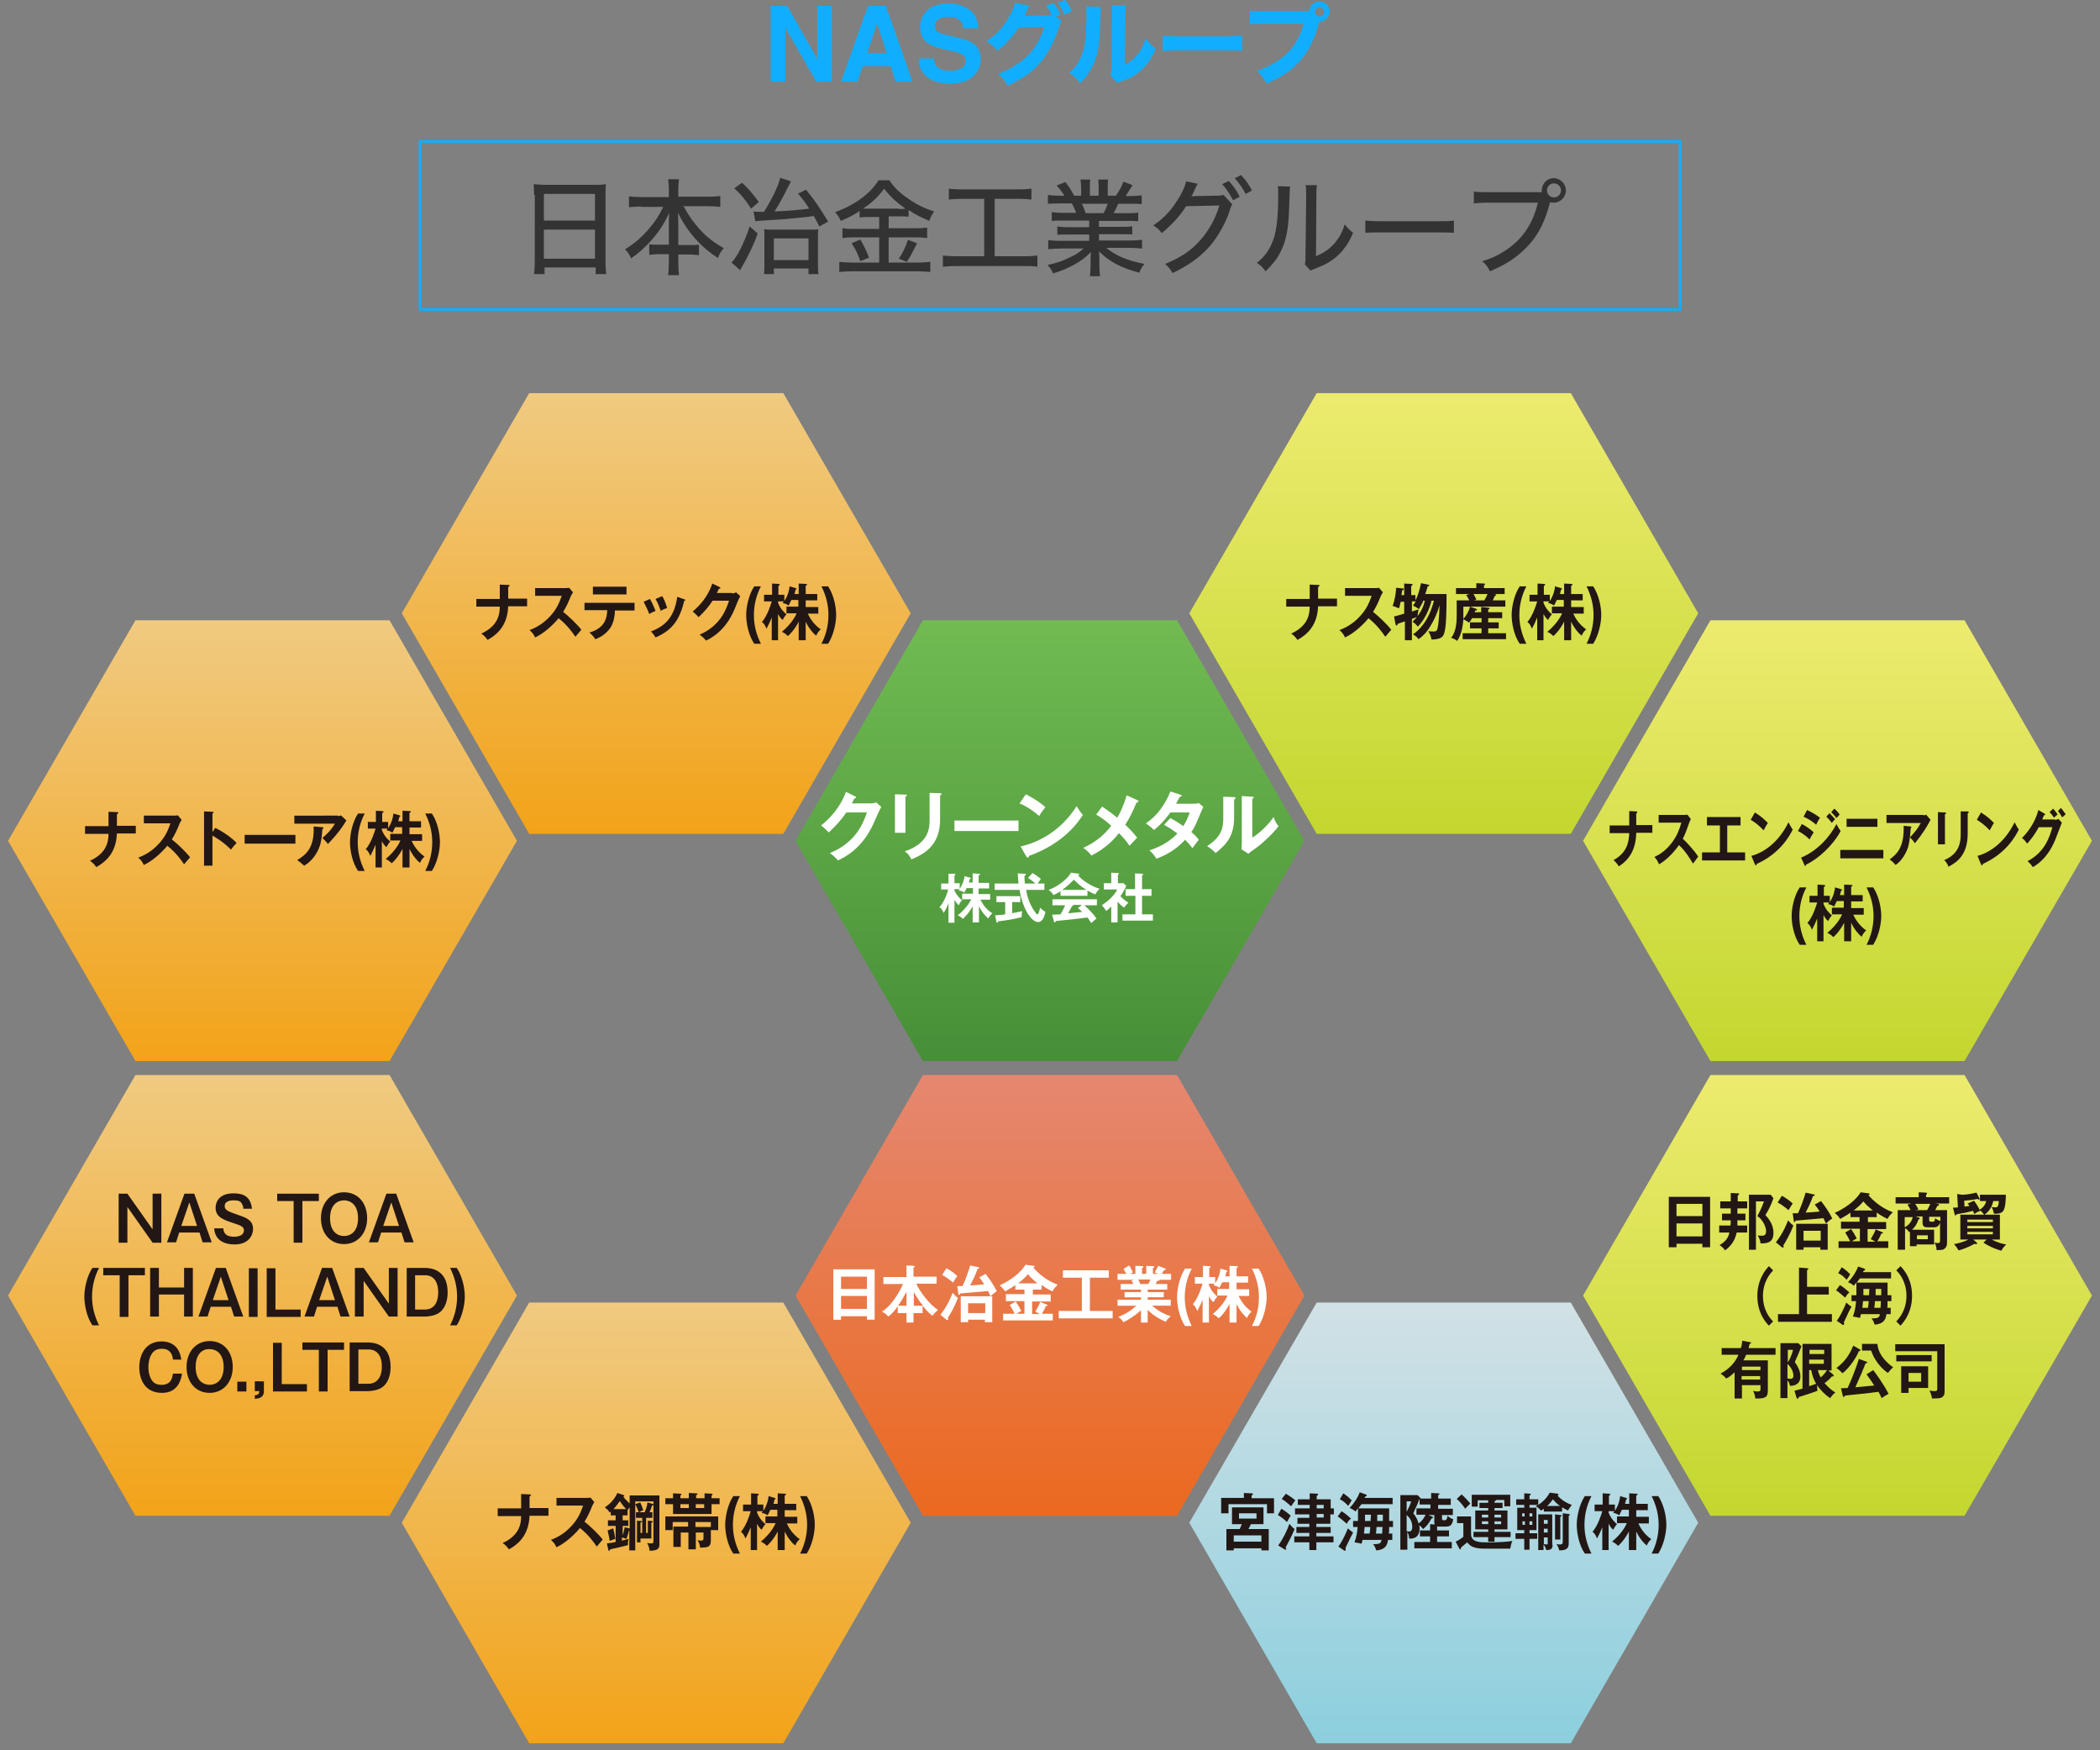
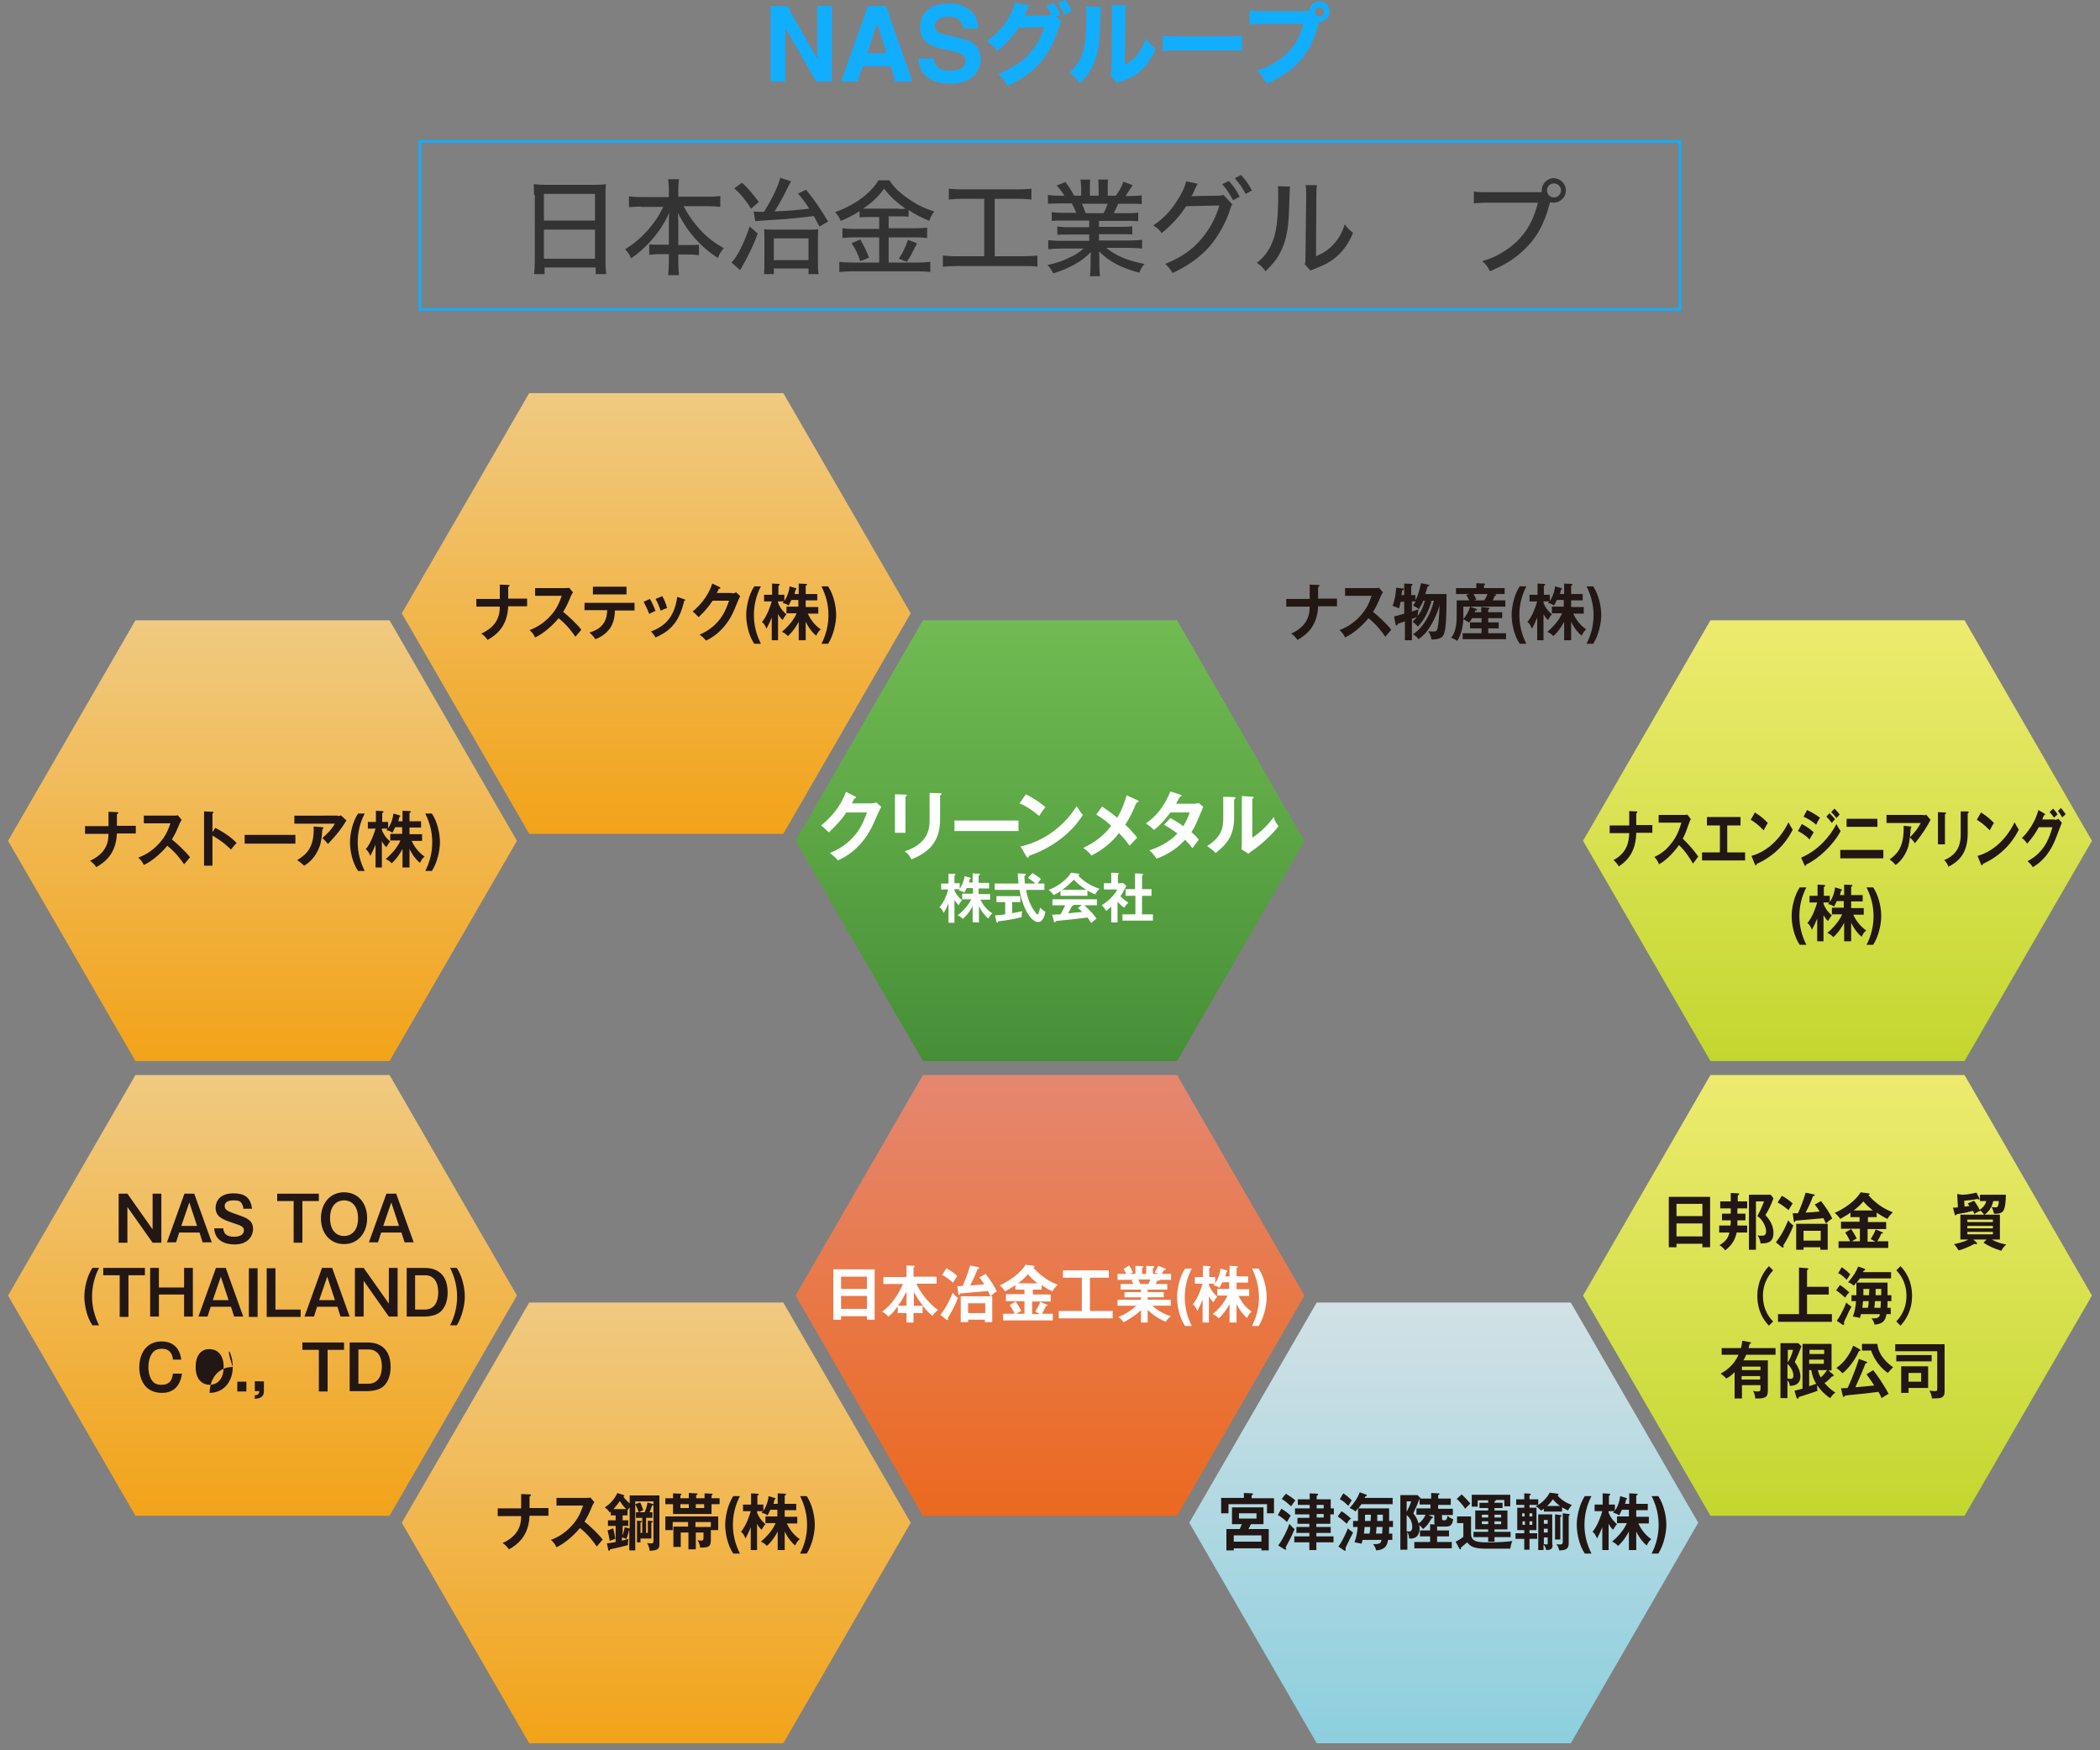
<svg xmlns="http://www.w3.org/2000/svg" version="1.1" id="レイヤー_1" x="0px" y="0px" viewBox="0 0 600 500" style="enable-background:new 0 0 600 500;" xml:space="preserve">
  <rect x="0" y="0" width="600" height="500" fill="#808080" stroke="none" />
  <style type="text/css">
	.st0{fill:#11AEFF;}
	.st1{fill:#333333;}
	.st2{fill:none;stroke:#11AEFF;stroke-width:0.75;stroke-miterlimit:10;}
	.st3{fill:none;}
	.st4{fill:url(#SVGID_1_);}
	.st5{fill:url(#SVGID_00000056395504352444502240000001472169723814569371_);}
	.st6{fill:url(#SVGID_00000183212676500085518900000011028408213641252285_);}
	.st7{fill:url(#SVGID_00000133525137851313212730000008976363274755055274_);}
	.st8{fill:url(#SVGID_00000115516651674540589800000014307137257853571979_);}
	.st9{fill:url(#SVGID_00000161628208731367476480000009100903687285715074_);}
	.st10{fill:url(#SVGID_00000169552854386718724310000015094267209477788306_);}
	.st11{fill:#221714;}
	.st12{fill:url(#SVGID_00000139983313560963011640000017786067922238898096_);}
	.st13{fill:url(#SVGID_00000183953660659246464440000002406938317247974819_);}
	.st14{fill:#FFFFFF;}
	.st15{fill:url(#SVGID_00000033348163350281317180000003595093508286365852_);}
</style>
  <g>
    <path class="st0" d="M237.7,23.3h-4.5L224.4,8v15.3h-4.2V1.7h4.7l8.6,15.1V1.7h4.2V23.3z" />
    <path class="st0" d="M254.5,18.9h-8l-1.5,4.4h-4.7l7.7-21.6h5.1l7.6,21.6h-4.9L254.5,18.9z M253.3,15.2l-2.7-8.5l-2.8,8.5H253.3z" />
    <path class="st0" d="M271.4,20.2c1.1,0,1.9-0.1,2.6-0.4c1.3-0.4,1.9-1.3,1.9-2.5c0-0.7-0.3-1.3-0.9-1.7c-0.6-0.4-1.6-0.7-2.9-1   l-2.3-0.5c-2.2-0.5-3.8-1.1-4.7-1.7c-1.5-1-2.2-2.6-2.2-4.7c0-1.9,0.7-3.5,2.1-4.8s3.5-1.9,6.2-1.9c2.3,0,4.2,0.6,5.8,1.8   s2.4,3,2.5,5.3h-4.3c-0.1-1.3-0.6-2.2-1.7-2.8c-0.7-0.4-1.6-0.5-2.6-0.5c-1.2,0-2.1,0.2-2.8,0.7s-1,1.1-1,2c0,0.8,0.3,1.3,1,1.7   c0.4,0.3,1.4,0.6,2.8,0.9l3.7,0.9c1.6,0.4,2.9,0.9,3.7,1.6c1.3,1,1.9,2.5,1.9,4.4c0,2-0.8,3.6-2.3,4.9s-3.6,2-6.4,2   c-2.8,0-5-0.6-6.6-1.9s-2.4-3-2.4-5.3h4.3c0.1,1,0.4,1.7,0.8,2.2C268.4,19.8,269.6,20.2,271.4,20.2z" />
    <path class="st0" d="M303.3,6c-0.3,0.4-0.3,0.6-0.7,1.6c-1.2,4.1-3.1,7.6-5.3,10.2c-2.3,2.7-5.3,4.8-9.4,6.7   c-0.9-1.6-1.3-2.1-2.7-3.4c7-2.7,11.1-6.8,13.2-13.4L291,7.9c-1.6,2.5-3.6,4.7-6,6.6c-1.1-1.3-1.6-1.7-3.1-2.7   c3-2.1,5.1-4.4,6.8-7.7c0.8-1.4,1.1-2.4,1.2-3.3l4.2,0.8c-0.1,0.2-0.4,0.7-0.8,1.6c-0.2,0.5-0.3,0.7-0.6,1.3l6.8-0.1   c0.3,0,0.5,0,0.9-0.1c-0.4-1-0.8-1.8-1.5-2.7l2.2-0.7c0.9,1.2,1.3,1.9,1.8,3.4l-1.2,0.4L303.3,6z M304.4,0c0.8,1.1,1.4,2.1,1.8,3.3   L304,4.1c-0.5-1.3-1.1-2.4-1.8-3.4L304.4,0z" />
    <path class="st0" d="M314.6,2c-0.1,0.8-0.1,0.8-0.3,5.9c-0.2,5.4-0.7,8.1-2.1,10.9c-0.9,1.9-1.9,3.3-3.6,5c-1.2-1.6-1.7-2.1-3.1-3   c2-1.8,3.1-3.4,3.9-6c0.5-1.7,0.8-3.2,0.9-6c0.1-1.3,0.1-3,0.1-4.4c0-1.5,0-2-0.1-2.6L314.6,2z M321.7,1.6   c-0.2,1.1-0.2,1.4-0.2,3.1l-0.1,13.8c1.6-0.9,2.6-1.7,3.6-2.9c1.1-1.4,1.8-2.8,2.3-4.6c1.1,1.4,1.5,1.8,2.9,2.9   c-1.1,2.7-2.5,4.7-4.3,6.3c-1.5,1.3-2.8,2.1-5.5,3c-0.6,0.2-0.9,0.3-1.2,0.5l-1.9-2.1c0.2-0.7,0.2-1.2,0.3-2.5l0.1-14.6   c0-0.3,0-0.5,0-0.7c0-1.1,0-1.7-0.1-2.4L321.7,1.6z" />
    <path class="st0" d="M332.1,10.2c1.2,0.2,2.1,0.2,4.8,0.2h13.2c2.6,0,3.6,0,4.8-0.2v4.3c-1-0.1-2.8-0.1-4.8-0.1h-13.1   c-2.3,0-3.7,0.1-4.8,0.2V10.2z" />
    <path class="st0" d="M373,3.2c0.3,0,0.6,0,1.1-0.1c0.1-1.5,1.4-2.7,2.9-2.7c1.6,0,2.9,1.3,2.9,2.9c0,1.6-1.3,2.9-2.9,2.9   c0,0-0.1,0-0.1,0l-0.1,0.4c-1.1,4.4-2.8,7.7-5.1,10.5c-2.4,2.8-5.3,4.8-9.8,6.8c-0.9-1.7-1.3-2.2-2.8-3.7c2.3-0.7,3.7-1.4,5.6-2.6   c4-2.5,6.6-6.1,7.7-10.8H361c-2.1,0-3,0-4,0.2V3c1.1,0.2,1.9,0.2,4.1,0.2H373z M375.7,3.4c0,0.7,0.6,1.3,1.3,1.3s1.3-0.6,1.3-1.3   c0-0.7-0.6-1.3-1.3-1.3S375.7,2.7,375.7,3.4z" />
  </g>
  <g>
    <path class="st1" d="M152.6,55.7c0-1.2-0.1-2.1-0.1-3.1c1,0.1,1.9,0.2,3.3,0.2h14.1c1.4,0,2.3,0,3.2-0.2c-0.1,1-0.1,1.9-0.1,2.9   v19.3c0,1.5,0.1,2.4,0.2,3.5h-3v-1.9h-14.6v1.9h-3c0.1-1,0.2-2.1,0.2-3.5V55.7z M155.5,63H170v-7.6h-14.6V63z M155.5,73.9H170v-8.3   h-14.6V73.9z" />
    <path class="st1" d="M183.1,59c-1.2,0-2.2,0.1-3.4,0.2v-3.1c1.1,0.1,2,0.2,3.4,0.2h8V54c0-1.1-0.1-1.8-0.2-2.8h3.1   c-0.1,0.8-0.2,1.7-0.2,2.7v2.3h8.5c1.5,0,2.5-0.1,3.5-0.2v3.1c-1.3-0.1-2.2-0.2-3.5-0.2h-7c1.5,2.8,2.9,4.7,4.7,6.7   c2.1,2.3,4.3,3.9,6.8,5.3c-0.8,0.9-1.1,1.4-1.7,2.8c-2.3-1.5-4.1-3-5.9-4.9c-2.3-2.5-3.9-4.8-5.5-8c0.1,1.7,0.1,2.8,0.1,3.7V70h3.1   c1.5,0,2.1,0,2.8-0.1v3c-0.9-0.1-1.7-0.2-3-0.2h-2.9V75c0,1.4,0.1,2.6,0.2,3.6h-3.1c0.1-1.1,0.2-2.2,0.2-3.6v-2.4h-2.6   c-1.3,0-2.1,0.1-3,0.2v-3c0.8,0.1,1.4,0.1,2.9,0.1h2.7v-5.5c0-1,0-1.7,0.1-3.6c-1.4,3.1-3,5.5-5.4,8.2c-1.8,1.9-3.4,3.4-5.5,4.8   c-0.5-1.2-0.8-1.6-1.7-2.6c2.5-1.5,4.6-3.3,6.7-5.7c1.9-2.2,3-3.9,4.2-6.4H183.1z" />
    <path class="st1" d="M216.5,66.7c-1.3,3.6-2.9,6.8-4.6,9.7c-0.3,0.5-0.3,0.6-0.4,0.8L209,75c1.6-1.6,3.5-5.3,5.2-10.3L216.5,66.7z    M212,52.2c1.9,1.7,3,3.1,4.8,5.5l-2.2,1.9c-1.7-2.6-2.8-4-4.8-5.8L212,52.2z M215.3,60.4c0.5,0.1,1.1,0.1,1.8,0.1   c0.2,0,0.4,0,1.2,0c2.3-3.7,4.2-7.6,4.6-9.7l3.1,1c-0.3,0.6-0.3,0.6-0.8,1.5c-1.2,2.5-2.4,4.7-3.9,7.1c3.3-0.1,7.7-0.5,9.9-0.8   c-1-1.6-1.6-2.4-3.2-4.3l2.3-1.1c2.6,3.2,3.8,5,6.3,9.1l-2.5,1.4c-0.8-1.5-1-2-1.6-3c-1.9,0.3-4,0.5-7.3,0.8   c-0.4,0.1-2.8,0.2-7.3,0.5c-1,0.1-1.6,0.1-2.1,0.2L215.3,60.4z M221.1,78.3h-2.8c0.1-1.1,0.1-1.8,0.1-3.6v-6.4c0-1.2,0-2.1-0.1-2.8   c0.8,0.1,1.6,0.1,2.8,0.1h9.7c1.4,0,2.3,0,3-0.1c-0.1,0.7-0.1,1.6-0.1,3.1v6.1c0,1.9,0,2.8,0.2,3.6h-2.9v-1.6h-9.9V78.3z    M221.1,74.3h9.9v-6.2h-9.9V74.3z" />
    <path class="st1" d="M248.5,62c-1.2,0-2,0-2.9,0.1v-1.8c-1.8,1.2-3.4,2-5.4,2.8c-0.4-1-0.8-1.6-1.6-2.5c5.6-2,10.1-5.3,12.4-9.1   h3.1c1.2,1.8,2.6,3.3,4.9,4.9c2.5,1.8,4.7,3,7.9,4c-0.6,0.9-1.1,1.7-1.4,2.7c-2.5-1.1-3.8-1.7-5.9-3.1v1.9   c-0.8-0.1-1.6-0.1-2.8-0.1h-2.9v3.4h7.9c1.5,0,2.4-0.1,3.1-0.2V68c-0.8-0.1-1.8-0.2-3.1-0.2h-7.9v7.2h8.4c1.4,0,2.5-0.1,3.5-0.2   v2.9c-1-0.1-2.2-0.2-3.5-0.2h-18.9c-1.3,0-2.4,0.1-3.6,0.2v-2.9c1,0.1,2.1,0.2,3.6,0.2h7.8v-7.2h-7.4c-1.2,0-2.2,0.1-3.1,0.2v-2.8   c0.8,0.1,1.7,0.2,3.1,0.2h7.4V62H248.5z M245.8,68.4c1,1.8,1.7,3.1,2.5,5.2l-2.5,1c-0.7-2-1.4-3.6-2.5-5.1L245.8,68.4z M256.8,59.7   c0.8,0,1.4,0,1.9-0.1c-2.7-1.9-4.4-3.5-6.1-5.7c-1.7,2.3-3.1,3.7-6,5.7c0.7,0,1,0,1.7,0H256.8z M262,69.5c-0.2,0.5-0.4,0.8-0.5,1   c-1.2,2.4-1.2,2.4-2.4,4.3l-2.3-0.9c1-1.4,1.9-3.2,2.6-5.4L262,69.5z" />
    <path class="st1" d="M274.8,56.8c-1.6,0-2.6,0.1-3.7,0.2v-3.1c1,0.1,2,0.2,3.8,0.2h16.1c1.6,0,2.6-0.1,3.7-0.2V57   c-1.2-0.1-2.1-0.2-3.7-0.2h-6.8v16.4h8.4c1.6,0,2.7-0.1,3.8-0.2v3.2c-1-0.2-2.3-0.2-3.8-0.2h-19.4c-1.5,0-2.6,0.1-3.8,0.2V73   c1.1,0.1,2.2,0.2,3.9,0.2h7.9V56.8H274.8z" />
    <path class="st1" d="M303.6,63c-1.4,0-2.2,0-3.1,0.1v-2.5c0.8,0.1,1.6,0.2,3.1,0.2h3.9c-0.5-1.2-0.8-1.9-1.3-2.7h-3.4   c-1.4,0-2.5,0.1-3.4,0.1v-2.5c0.8,0.1,1.8,0.2,3.3,0.2h1.4c-0.5-0.9-1.2-1.8-2.2-2.9l2.5-1c1.2,1.6,1.5,2.1,2.5,3.9h2v-2.2   c0-1-0.1-1.8-0.2-2.4h2.8c-0.1,0.5-0.1,1.3-0.1,2.3v2.3h2.5v-2.3c0-1-0.1-1.7-0.1-2.3h2.8c-0.1,0.6-0.1,1.4-0.1,2.4v2.2h2.3   c1-1.3,1.7-2.7,2.2-4l2.6,1c-0.8,1.2-1.5,2.3-2,3.1h1.2c1.6,0,2.5-0.1,3.4-0.2v2.5c-1-0.1-2-0.1-3.5-0.1h-3.2   c-0.5,1.1-0.8,1.7-1.3,2.7h3.8c1.5,0,2.3,0,3.2-0.2v2.5c-0.9-0.1-1.7-0.1-3.2-0.1h-8v1.7h6.3c1.4,0,2.3,0,3.2-0.2V67   c-0.8-0.1-1.8-0.1-3.2-0.1h-6.3v1.8h8.7c1.8,0,2.7-0.1,3.6-0.2V71c-1.1-0.1-2.2-0.2-3.5-0.2h-6.7c2.4,2.1,6.1,3.7,10.9,4.6   c-0.8,0.9-1.1,1.5-1.5,2.5c-5.2-1.4-8.5-3.1-11.5-6.1c0.1,1.1,0.1,1.6,0.1,2.3v1.7c0,1.3,0.1,2.2,0.2,3.1h-2.9   c0.1-0.9,0.2-1.8,0.2-3.1v-1.6c0-0.7,0-1,0.1-2.2c-1.6,1.6-2.7,2.4-4.6,3.5c-2,1.1-3.6,1.8-6.2,2.6c-0.5-1.1-0.8-1.5-1.6-2.4   c2.7-0.6,4.2-1.1,6-2c1.8-0.8,3.1-1.6,4.3-2.7H303c-1.4,0-2.4,0.1-3.5,0.2v-2.6c0.9,0.1,1.8,0.2,3.5,0.2h8.2v-1.8h-6   c-1.3,0-2.3,0-3.1,0.1v-2.4c0.9,0.1,1.7,0.2,3.1,0.2h6V63H303.6z M315.3,60.9c0.6-1.1,0.9-1.9,1.2-2.7h-7.4   c0.5,1.1,0.7,1.5,1.1,2.7H315.3z" />
    <path class="st1" d="M342.2,52.5c-0.2,0.3-0.2,0.3-0.6,1.1c-0.6,1.4-0.8,1.9-1.2,2.5c0.2,0,0.7-0.1,1.3-0.1l6-0.1   c1.1,0,1.4-0.1,1.9-0.2l2.5,2.7c-0.3,0.4-0.4,0.6-0.7,1.6c-0.9,3-3.2,7.4-5.8,10.4c-2.8,3.1-6.1,5.5-10.6,7.6   c-0.7-1.2-1-1.6-2.1-2.6c4.6-1.9,7.6-3.9,10.4-7.2c2.2-2.6,4-5.8,5.1-9.5l-9.5,0.2c-2,3.1-4.3,5.5-7,7.7c-0.8-1.1-1.1-1.4-2.4-2.2   c3.3-2.2,5.5-4.7,7.7-8.5c1-1.8,1.5-3.1,1.7-4.1L342.2,52.5z M351.1,51.7c1.4,1.6,2.1,2.5,3.1,4.5l-1.9,1c-1-1.9-1.8-3.1-3.1-4.6   L351.1,51.7z M354.6,50c1.4,1.6,2.1,2.5,3.1,4.4l-1.8,1c-0.9-1.7-1.8-3-3.1-4.5L354.6,50z" />
    <path class="st1" d="M368.6,53.3c-0.1,0.8-0.1,0.8-0.3,6.7c-0.2,5.8-0.9,9-2.5,12.1c-1,2-2.2,3.4-4.2,5.4c-0.9-1.2-1.3-1.6-2.5-2.4   c2.4-1.9,3.8-4,4.8-6.9c0.9-2.7,1.3-6.5,1.3-12.6c0-1.3,0-1.7-0.1-2.4L368.6,53.3z M376.3,52.9c-0.2,1-0.2,1.5-0.2,3.6L376,73.2   c2.3-1,3.6-1.9,5-3.4c1.5-1.6,2.5-3.4,3.2-5.7c0.9,1.1,1.2,1.5,2.4,2.4c-1.2,2.9-2.7,5-4.6,6.7c-1.7,1.5-3.3,2.4-6.4,3.6   c-0.6,0.2-0.9,0.4-1.2,0.5l-1.6-1.8c0.2-0.7,0.2-1.2,0.2-2.7l0.2-16.3c0-0.1,0-0.4,0-0.7c0-1.6,0-2.1-0.2-2.9L376.3,52.9z" />
-     <path class="st1" d="M390.1,63c1.1,0.1,2.4,0.2,4.6,0.2h16.2c2.6,0,3.3,0,4.5-0.2v3.5c-1.3-0.1-2.3-0.1-4.5-0.1h-16.2   c-2.5,0-3.4,0-4.6,0.1V63z" />
    <path class="st1" d="M440.5,54.9c0-0.1,0-0.3,0-0.5c0-1.9,1.5-3.5,3.4-3.5s3.5,1.6,3.5,3.5s-1.6,3.5-3.5,3.5c-0.3,0-0.7-0.1-1-0.1   c-0.1,0.1-0.1,0.4-0.2,0.6c-1.5,5.7-3.8,9.8-7.5,13.2c-2.7,2.5-5.3,4.1-9.5,5.9c-0.7-1.4-1-1.8-2.2-2.9c2.7-0.8,4.4-1.6,6.7-3.1   c4.7-3.1,7.7-7.4,9.2-13.6h-14.3c-2,0-2.8,0.1-4,0.2v-3.4c1.2,0.2,2,0.2,4,0.2H440.5z M442,54.4c0,1.1,0.9,2,2,2c1.1,0,2-0.9,2-2   s-0.9-2-2-2C442.9,52.3,442,53.3,442,54.4z" />
  </g>
  <rect x="120" y="40.4" class="st2" width="360" height="48" />
  <g>
    <polygon class="st3" points="150,500 112.5,435 150,370.1 225,370.1 262.5,435 225,500  " />
    <polygon class="st3" points="37.5,435 0,370.1 37.5,305.1 112.5,305.1 150,370.1 112.5,435  " />
    <polygon class="st3" points="37.5,305.1 0,240.2 37.5,175.2 112.5,175.2 150,240.2 112.5,305.1  " />
    <polygon class="st3" points="150,240.2 112.5,175.2 150,110.3 225,110.3 262.5,175.2 225,240.2  " />
    <polygon class="st3" points="375,500 337.5,435 375,370.1 450,370.1 487.5,435 450,500  " />
    <polygon class="st3" points="487.5,435 450,370.1 487.5,305.1 562.5,305.1 600,370.1 562.5,435  " />
    <polygon class="st3" points="487.5,305.1 450,240.2 487.5,175.2 562.5,175.2 600,240.2 562.5,305.1  " />
    <linearGradient id="SVGID_1_" gradientUnits="userSpaceOnUse" x1="187.5" y1="372.096" x2="187.5" y2="498">
      <stop offset="0" style="stop-color:#F0CA81" />
      <stop offset="1" style="stop-color:#F2A319" />
    </linearGradient>
    <polygon class="st4" points="151.2,498 114.8,435 151.2,372.1 223.8,372.1 260.2,435 223.8,498  " />
    <linearGradient id="SVGID_00000030469352219921842850000011456379842974607786_" gradientUnits="userSpaceOnUse" x1="75" y1="307.144" x2="75" y2="433.048">
      <stop offset="0" style="stop-color:#F0CA81" />
      <stop offset="1" style="stop-color:#F2A319" />
    </linearGradient>
    <polygon style="fill:url(#SVGID_00000030469352219921842850000011456379842974607786_);" points="38.7,433 2.3,370.1 38.7,307.1    111.3,307.1 147.7,370.1 111.3,433  " />
    <linearGradient id="SVGID_00000062167238350488986360000003195437034763962034_" gradientUnits="userSpaceOnUse" x1="75" y1="177.241" x2="75" y2="303.144">
      <stop offset="0" style="stop-color:#F0CA81" />
      <stop offset="1" style="stop-color:#F2A319" />
    </linearGradient>
    <polygon style="fill:url(#SVGID_00000062167238350488986360000003195437034763962034_);" points="38.7,303.1 2.3,240.2 38.7,177.2    111.3,177.2 147.7,240.2 111.3,303.1  " />
    <linearGradient id="SVGID_00000120559645742700213900000013085296216144609981_" gradientUnits="userSpaceOnUse" x1="187.5" y1="112.289" x2="187.5" y2="238.193">
      <stop offset="0" style="stop-color:#F0CA81" />
      <stop offset="1" style="stop-color:#F2A319" />
    </linearGradient>
    <polygon style="fill:url(#SVGID_00000120559645742700213900000013085296216144609981_);" points="151.2,238.2 114.8,175.2    151.2,112.3 223.8,112.3 260.2,175.2 223.8,238.2  " />
    <linearGradient id="SVGID_00000042008375698495742540000008055745370159603354_" gradientUnits="userSpaceOnUse" x1="412.5" y1="372.096" x2="412.5" y2="498">
      <stop offset="0" style="stop-color:#D2E1E5" />
      <stop offset="1" style="stop-color:#8CCFDE" />
    </linearGradient>
    <polygon style="fill:url(#SVGID_00000042008375698495742540000008055745370159603354_);" points="376.2,498 339.8,435 376.2,372.1    448.8,372.1 485.2,435 448.8,498  " />
    <linearGradient id="SVGID_00000057126692505973224070000001555085957325840568_" gradientUnits="userSpaceOnUse" x1="525" y1="307.144" x2="525" y2="433.049">
      <stop offset="0" style="stop-color:#EDEB6F" />
      <stop offset="1" style="stop-color:#C3D72F" />
    </linearGradient>
    <polygon style="fill:url(#SVGID_00000057126692505973224070000001555085957325840568_);" points="488.7,433 452.3,370.1    488.7,307.1 561.3,307.1 597.7,370.1 561.3,433  " />
    <linearGradient id="SVGID_00000163071626922060868890000004917640450011249042_" gradientUnits="userSpaceOnUse" x1="525" y1="177.24" x2="525" y2="303.144">
      <stop offset="0" style="stop-color:#EDEB6F" />
      <stop offset="1" style="stop-color:#C3D72F" />
    </linearGradient>
    <polygon style="fill:url(#SVGID_00000163071626922060868890000004917640450011249042_);" points="488.7,303.1 452.3,240.2    488.7,177.2 561.3,177.2 597.7,240.2 561.3,303.1  " />
    <g>
      <path class="st11" d="M479,355.3v1h-2.2v-14.4h11.8v14.4h-2.2v-1H479z M486.4,347.4v-3.5H479v3.5H486.4z M486.4,353.2v-3.7H479    v3.7H486.4z" />
      <path class="st11" d="M499.2,343.2v2h-2.8v1.5h2.3v1.9h-2.3c0,0.7,0,0.9,0,1.5h2.8v2h-3c-0.3,1.3-0.9,3.3-3.3,5.1    c-0.6-0.8-1.1-1.2-1.6-1.5c2.2-1.3,2.6-2.6,2.8-3.6h-2.9v-2h3.2c0.1-0.5,0.1-0.9,0.1-1.5h-2.5v-1.9h2.5v-1.5h-3v-2h3v-2.4l2,0.1    c0.2,0,0.4,0,0.4,0.2c0,0.2-0.2,0.3-0.4,0.4v1.7H499.2z M506.7,342.3c-0.8,2.3-1.6,3.7-2.3,4.8c0.7,0.8,2.3,2.5,2.3,5.1    c0,3-2.1,3-3.7,3c0-0.6-0.2-1.2-0.8-2.3c0.3,0.1,0.5,0.1,1.1,0.1c0.6,0,1.3,0,1.3-1.3c0-1.1-0.9-3.3-2.5-4.3    c1.1-2,1.6-3.4,1.9-4.2h-2.3V357h-2v-15.7h6.2L506.7,342.3z" />
      <path class="st11" d="M507.4,354.9c2.2-2.9,3-5.1,3.5-6.3c0.4,0.5,0.7,0.9,1.5,1.5c-1,2.6-2.2,4.6-2.9,5.7    c0.1,0.1,0.1,0.3,0.1,0.4c0,0.1,0,0.2-0.2,0.2c-0.1,0-0.2-0.1-0.3-0.1L507.4,354.9z M509.1,341.6c1,0.5,2.4,1.5,3.1,2.2    c-0.2,0.3-0.8,1.2-1.2,1.9c-0.8-0.7-2-1.6-3.1-2.2L509.1,341.6z M520.3,343.1c1.5,2,2.4,3.3,3.2,5c-0.7,0.4-1,0.7-1.8,1.4    c-0.3-0.6-0.5-1-0.7-1.5c-3,0.3-3.5,0.3-8,0.7c0,0.1-0.1,0.4-0.3,0.4c-0.2,0-0.2-0.3-0.2-0.4l-0.3-2.1c0.6,0,0.9,0,1.5,0    c0.7-1.4,1.6-3.9,2.2-5.9l2.3,0.5c0.2,0,0.3,0.1,0.3,0.2c0,0.1-0.2,0.3-0.5,0.3c-0.6,1.8-1.8,4.1-2.1,4.7c0.3,0,3.4-0.2,4-0.3    c-0.8-1.3-1.1-1.6-1.4-2L520.3,343.1z M515.3,356.3v0.7h-2.1v-7.4h9v7.4h-2.1v-0.7H515.3z M520.2,354.4v-2.8h-4.9v2.8H520.2z" />
      <path class="st11" d="M533.6,349.1h5.3v2h-5.3v3.6h2.2c-0.7-0.4-1-0.6-1.3-0.7c0.7-1.2,1.2-2.1,1.4-2.8l1.9,0.8    c0.2,0.1,0.2,0.1,0.2,0.2c0,0.1-0.1,0.2-0.5,0.2c-0.3,0.9-0.9,1.8-1.1,2.2h3.1v1.9h-14.2v-1.9h3.3c-0.2-0.4-0.6-1.3-1.4-2.5l1.7-1    c0.5,0.7,1.2,1.9,1.6,2.7c-0.8,0.4-0.9,0.5-1.4,0.8h2.3V351H526v-2h5.3v-1.3h-2.6v-1.3c-0.5,0.4-1.3,0.9-2.9,1.8    c-0.3-0.4-0.9-1.2-1.6-1.7c4.6-2.1,6.8-4.8,7.4-5.9l2.3,0.3c0.1,0,0.3,0.1,0.3,0.2c0,0.2-0.3,0.3-0.4,0.3c2.9,3.3,5.9,4.5,7,4.9    c-0.3,0.3-1.2,1.2-1.5,1.9c-1.1-0.5-2.1-1.1-3.1-1.8v1.3h-2.5V349.1z M535.1,345.8c-1.2-1-1.9-1.6-2.7-2.6c-0.8,1-2,2-2.8,2.6    H535.1z" />
-       <path class="st11" d="M545.9,351.7c-0.1,0.1-0.2,0.1-0.4,0.3c-0.5-0.8-1.1-1.1-1.2-1.1v6.1h-2.1v-11.3h3.7    c-0.3-0.6-0.6-1.2-0.9-1.6l1.1-0.3h-4.5v-1.8h6.6v-1.4l2.1,0.1c0.1,0,0.3,0.1,0.3,0.2c0,0.1-0.1,0.1-0.1,0.2    c-0.1,0.1-0.1,0.1-0.2,0.2v0.7h6.6v1.8h-4.1l0.7,0.1c0.3,0,0.5,0.1,0.5,0.3c0,0.2-0.3,0.3-0.5,0.3c-0.2,0.5-0.4,0.9-0.6,1.2h3.4v9    c0,0.7,0,1.3-0.5,1.8c-0.5,0.6-1.1,0.6-2.5,0.6c0-0.9-0.2-1.5-0.6-2.1c0.5,0.1,0.9,0.1,1,0.1c0.3,0,0.6,0,0.6-0.7v-5.1    c-0.3,0.7-0.6,1.3-1.7,1.3h-1.9c-0.8,0-1.4-0.2-1.4-1.3v-1.8h-2l0.9,0.3c0.3,0.1,0.3,0.2,0.3,0.3c0,0.2-0.3,0.2-0.4,0.3    c-0.5,1.7-1.5,2.6-1.8,2.9h6.3v4.2h-5v0.5h-1.9V351.7z M544.2,350.6c1.3-0.7,2-1.7,2.3-2.9h-2.3V350.6z M547.2,343.9    c0.2,0.3,0.6,0.9,0.9,1.6l-0.9,0.2h3.4c0.2-0.3,0.6-1,0.9-1.8H547.2z M547.7,352.9v1.1h3.1v-1.1H547.7z M554.4,347.6h-3.2v0.9    c0,0.3,0.1,0.5,0.4,0.5h0.7c0.3,0,0.5-0.1,0.6-1c0.2,0.2,0.8,0.6,1.5,0.8V347.6z" />
      <path class="st11" d="M564,343c0.7,0.9,1.4,2.1,1.6,2.6c1.4-0.9,1.7-1.8,1.9-2.5h-1.8v-1.8h7.4c0,1.3-0.1,3.8-0.8,4.7    c-0.6,0.7-1.7,0.8-2.6,0.7c-0.2-0.8-0.3-1.3-0.7-1.9c0.4,0.1,0.8,0.1,1.1,0.1c0.5,0,0.9,0,1-1.8h-1.6c-0.4,2-1.5,3.2-2.5,3.9h4.4    v7.1h-2.3c1.6,0.9,3.3,1.3,4.1,1.4c-1,1-1.1,1.3-1.4,1.8c-2.3-0.7-3.5-1.3-5.1-2.3l0.9-0.9h-3.8l0.9,0.8c0.1,0.1,0.2,0.2,0.2,0.3    c0,0.1-0.1,0.2-0.3,0.2c-0.1,0-0.3,0-0.4-0.1c-2.2,1.2-3.8,1.7-4.6,1.9c-0.4-0.7-0.7-1.1-1.3-1.8c1.1-0.2,2.8-0.6,4.1-1.3h-2.3    v-7.1h6.8c-0.2-0.3-0.7-0.9-1.1-1.2l0,0.1c-0.8,0.3-1,0.4-1.7,0.9c-0.2-0.5-0.3-0.7-0.4-0.9c-0.3,0.1-1.7,0.4-2,0.5    c-0.1,0-2.3,0.4-2.7,0.5c-0.1,0.2-0.1,0.3-0.3,0.3c-0.1,0-0.2-0.1-0.2-0.2L558,345c0.8,0,1.1-0.1,1.4-0.1l-0.2-3.8l1.4,0.2    c1.5,0,3.1-0.4,4.1-0.6l0.8,1.5c0,0.1,0.1,0.2,0.1,0.3c0,0.1-0.1,0.2-0.2,0.2c-0.1,0-0.2-0.1-0.4-0.2c-1.5,0.3-2.5,0.4-3.8,0.5    l0.1,1.7c0.2,0,1.2-0.2,1.4-0.2c-0.3-0.5-0.4-0.5-0.5-0.7L564,343z M569.4,349.1v-0.7h-7.3v0.7H569.4z M562.1,350.2v0.7h7.3v-0.7    H562.1z M562.1,351.9v0.7h7.3v-0.7H562.1z" />
      <path class="st11" d="M506.6,362.9c-0.8,0.9-2.9,3.2-2.9,7.3c0,4.1,2,6.4,2.9,7.3l-1.2,1.2c-2.8-2.9-3.3-6.2-3.3-8.5    c0-2.2,0.5-5.5,3.3-8.5L506.6,362.9z" />
      <path class="st11" d="M522.5,367.6v2.2h-6.2v5.6h7.1v2.2h-15.4v-2.2h6v-13.3l2.4,0.2c0.1,0,0.3,0.1,0.3,0.2s-0.1,0.2-0.4,0.3v4.8    H522.5z" />
      <path class="st11" d="M527.2,370.7c-0.3-0.2-1.5-1.4-2.6-2.1l1.1-1.5c1.1,0.7,1.8,1.3,2.7,2.1C527.9,369.6,527.6,370,527.2,370.7z     M527.5,376.3c-0.1,0.2-0.6,1.2-0.7,1.5c0.1,0.1,0.1,0.3,0.1,0.4c0,0.1-0.1,0.3-0.2,0.3c-0.1,0-0.2,0-0.3-0.1l-1.6-1.1    c0.5-0.6,1.8-2.8,2.7-5.2c0.3,0.3,0.8,0.7,1.5,1.2C528.5,374.1,527.8,375.6,527.5,376.3z M527.6,365.6c-0.6-0.7-1.5-1.5-2.4-1.9    l1-1.7c1.3,0.9,1.4,1,2.4,2C528.4,364.5,527.9,365.2,527.6,365.6z M539.3,371.7c0,1.3,0,1.5-0.1,1.9h1v1.8h-1.2    c-0.2,1-0.4,2.8-3.4,3c-0.2-0.7-0.4-1.2-0.9-1.8c2.1,0.1,2.3-0.4,2.4-1.2h-5.4c-0.1,0.5-0.2,0.8-0.3,1.1c-0.6-0.2-0.8-0.2-2-0.4    c0.6-1.6,0.8-3,0.9-4.4h-1.3V370h1.4c0-0.5,0-0.8,0-1.2v-2.4c-0.2,0.2-0.6,0.7-0.7,0.9c-0.6-0.5-0.9-0.7-1.7-1    c1.4-1.5,2.4-3.1,2.9-4.5l1.7,0.6c0.1,0,0.3,0.1,0.3,0.3c0,0.2-0.2,0.2-0.4,0.3c-0.1,0.1-0.2,0.3-0.2,0.4h8v1.8h-8.9    c-0.3,0.4-0.6,0.8-0.9,1.2h8.8v3.6h1.1v1.7H539.3z M532.3,371.7c-0.1,0.7-0.1,1.2-0.2,1.9h1.6c0.1-0.7,0.2-1.1,0.2-1.9H532.3z     M532.4,368.2v1c0,0.1,0,0.7,0,0.8h1.6c0-0.6,0.1-1.1,0.1-1.8H532.4z M535.7,371.7c-0.1,1.4-0.1,1.6-0.2,1.9h1.8    c0-0.5,0.1-1.3,0.1-1.9H535.7z M537.5,368.2h-1.6c0,0.9,0,1,0,1.8h1.6V368.2z" />
      <path class="st11" d="M541.8,377.5c0.8-0.9,2.9-3.2,2.9-7.3c0-4.1-2-6.4-2.9-7.3l1.2-1.2c2.8,2.9,3.3,6.2,3.3,8.5    c0,2.2-0.5,5.5-3.3,8.5L541.8,377.5z" />
      <path class="st11" d="M499.9,383.4c0.2,0,0.4,0.1,0.4,0.2c0,0.2-0.1,0.2-0.4,0.3c-0.1,0.3-0.1,0.5-0.3,1.2h7.7v1.9h-8.4    c-0.3,0.8-0.6,1.3-0.8,1.6h7v8.7c0,1.8-0.7,2.3-3.6,2.2c0-0.7-0.3-1.5-0.6-2.2c0.6,0.2,1,0.2,1.3,0.2c0.8,0,0.8-0.4,0.8-0.8v-1    h-5.3v3.8h-2.1V392c-1.1,1.1-1.8,1.5-2.4,1.8c-0.6-0.7-0.9-0.9-1.6-1.4c1.1-0.6,3.8-2.2,5.1-5.4h-4.8v-1.9h5.5    c0.3-0.9,0.3-1.6,0.4-2.1L499.9,383.4z M503,391.4v-1h-5.3v1H503z M497.6,393.1v1h5.3v-1H497.6z" />
      <path class="st11" d="M514.7,384.6c-0.8,2-1,2.5-1.9,4.5c0.5,0.7,1.6,2.3,1.6,4.1c0,1.4-0.7,2.7-3,2.7c-0.1-0.7-0.3-1.1-0.7-1.6    v5.1h-2v-15.7h5.1L514.7,384.6z M510.8,385.6v3.6c0.6-0.9,1.2-2.3,1.5-3.6H510.8z M510.8,393.8c0.2,0,0.4,0.1,0.7,0.1    c0.8,0,0.9-0.5,0.9-0.9c0-0.3,0-1.8-1.7-3.4V393.8z M523.8,392.7c0.1,0.1,0.1,0.2,0.1,0.3c0,0.1-0.1,0.2-0.2,0.2    c-0.1,0-0.2,0-0.3,0c-0.6,0.7-1.3,1.4-2.1,1.9c0.6,0.7,1.6,1.8,3.1,2.7c-0.7,0.5-0.9,0.8-1.5,1.6c-1.4-0.9-2.9-2.4-3.7-3.7    c0,0.1,0,0.3,0,0.6c0,0.4,0,0.7,0.1,1c-1.8,0.7-4.8,1.6-5.4,1.8c0,0.2-0.1,0.5-0.3,0.5c-0.1,0-0.2-0.2-0.3-0.3l-0.6-2    c0.4-0.1,1-0.3,2.3-0.6v-12.8h8.3v7.6h-0.9L523.8,392.7z M521.2,386.8v-1.2h-4.2v1.2H521.2z M516.9,388.4v1.2h4.2v-1.2H516.9z     M516.9,396c0.6-0.2,1.2-0.4,2-0.7c-0.6-1-1.2-2.5-1.4-3.9h-0.6V396z M519.4,391.4c0.2,1,0.6,1.7,0.8,2.1c0.7-0.6,1.3-1.3,1.8-2.1    H519.4z" />
      <path class="st11" d="M531.4,385.5c0.1,0.1,0.2,0.1,0.2,0.2c0,0.1-0.2,0.2-0.5,0.3c-1.1,2.7-3.5,5.5-4.7,6.3    c-0.4-0.5-1.1-1.1-1.7-1.5c1.8-1.4,3.5-3.1,4.8-6.4L531.4,385.5z M535.2,391.4c0.6,0.7,3.1,4.2,4.4,6.8c-0.5,0.2-1.6,0.9-2,1.2    c-0.2-0.5-0.4-0.9-0.9-1.8c-2.3,0.3-4.6,0.6-7,0.8c-1.2,0.1-1.9,0.2-2.6,0.3c-0.1,0.2-0.2,0.4-0.3,0.4s-0.2-0.1-0.3-0.4l-0.5-2.1    c0.2,0,1.7-0.1,1.9-0.1c2-4.4,3-7.6,3.2-8.3l2.2,0.8c0.1,0.1,0.2,0.1,0.2,0.2c0,0.2-0.2,0.2-0.5,0.3c-0.4,1.1-1.4,3.5-2.9,6.8    c2.7-0.2,3-0.3,5.4-0.5c-0.5-0.8-0.7-1.1-2.2-3.2L535.2,391.4z M536.4,383.9c0.3,3.6,3.4,5.9,4.5,6.7c-0.5,0.4-1,1-1.5,1.6    c-0.8-0.5-3.5-2.6-4.8-6.4h-2.6v-1.9H536.4z" />
      <path class="st11" d="M555.6,383.9v13.6c0,0.9-0.2,1.4-1,1.8c-0.5,0.2-2.1,0.2-2.6,0.2c-0.1-0.8-0.4-1.6-0.7-2.3    c0.3,0.1,0.8,0.2,1.4,0.2c0.8,0,0.8-0.2,0.8-0.9v-10.5h-12v-2H555.6z M551.9,387.1v1.8h-10.1v-1.8H551.9z M550.9,390.3v6.2h-5.6    v1.4h-2.1v-7.6H550.9z M545.3,392.2v2.5h3.6v-2.5H545.3z" />
    </g>
    <g>
      <path class="st11" d="M364,427.9v4.4H362v-2.6h-11v2.6h-2.1v-4.4h6.5v-1.4l2.2,0.1c0.1,0,0.4,0,0.4,0.2c0,0.2-0.2,0.3-0.4,0.4v0.8    H364z M362.5,436.8v6.1h-2.1v-0.6h-7.9v0.6h-2.1v-6.1h3.8c0.2-0.4,0.4-0.9,0.6-1.4H352v-4.8h9v4.8h-3.6c-0.2,0.4-0.4,0.9-0.7,1.4    H362.5z M360.4,440.4v-1.8h-7.9v1.8H360.4z M354,432.3v1.5h5v-1.5H354z" />
      <path class="st11" d="M366.1,431c1.3,0.8,1.7,1.1,2.7,2c-0.2,0.2-0.4,0.5-1.1,1.8c-0.7-0.7-1.7-1.5-2.6-2L366.1,431z M365.2,441.5    c1.4-1.9,2.6-4.4,3.2-6.2c0.7,0.8,0.8,1,1.5,1.5c-1,2.3-1.3,2.9-2.6,5.3c0.2,0.2,0.2,0.3,0.2,0.4c0,0.1-0.1,0.2-0.2,0.2    c-0.1,0-0.2-0.1-0.3-0.1L365.2,441.5z M367.4,426.7c0.7,0.4,2,1.3,2.7,1.9c-0.4,0.5-0.9,1.2-1.2,1.7c-0.8-0.7-1.8-1.6-2.7-2.1    L367.4,426.7z M381.1,430.9v1.7h-1v2.7h-4v0.9h4.1v1.7h-4.1v1h4.9v1.7h-4.9v2.2h-2v-2.2h-4.3v-1.7h4.3v-1h-3.7v-1.7h3.7v-0.9h-3.4    v-1.7h3.4v-1H370v-1.7h4.2v-1h-3.4v-1.6h3.4v-1.7l2.1,0.1c0.2,0,0.3,0,0.3,0.2c0,0.2-0.2,0.3-0.4,0.4v1h4v2.6H381.1z M378.2,430.9    v-1h-2v1H378.2z M376.2,432.5v1h2v-1H376.2z" />
      <path class="st11" d="M384.8,435.3c-0.3-0.2-1.5-1.4-2.6-2.1l1.1-1.5c1.1,0.7,1.8,1.3,2.7,2.1    C385.5,434.2,385.2,434.5,384.8,435.3z M385.1,440.8c-0.1,0.2-0.6,1.2-0.7,1.5c0.1,0.1,0.1,0.3,0.1,0.4c0,0.1-0.1,0.3-0.2,0.3    c-0.1,0-0.2,0-0.3-0.1l-1.6-1.1c0.5-0.6,1.8-2.8,2.7-5.2c0.3,0.3,0.8,0.7,1.5,1.2C386.1,438.7,385.4,440.2,385.1,440.8z     M385.2,430.2c-0.6-0.7-1.5-1.5-2.4-1.9l1-1.7c1.3,0.9,1.4,1,2.4,2C386,429,385.5,429.7,385.2,430.2z M396.9,436.2    c0,1.3,0,1.5-0.1,1.9h1v1.8h-1.2c-0.2,1-0.4,2.8-3.4,3c-0.2-0.7-0.4-1.2-0.9-1.8c2.1,0.1,2.3-0.4,2.4-1.2h-5.4    c-0.1,0.5-0.2,0.8-0.3,1.1c-0.6-0.2-0.8-0.2-2-0.4c0.6-1.6,0.8-3,0.9-4.4h-1.3v-1.7h1.4c0-0.5,0-0.8,0-1.2v-2.4    c-0.2,0.2-0.6,0.7-0.7,0.9c-0.6-0.5-0.9-0.7-1.7-1c1.4-1.5,2.4-3.1,2.9-4.5l1.7,0.6c0.1,0,0.3,0.1,0.3,0.3c0,0.2-0.2,0.2-0.4,0.3    c-0.1,0.1-0.2,0.3-0.2,0.4h8v1.8H389c-0.3,0.4-0.6,0.8-0.9,1.2h8.8v3.6h1.1v1.7H396.9z M389.9,436.2c-0.1,0.7-0.1,1.2-0.2,1.9h1.6    c0.1-0.7,0.2-1.1,0.2-1.9H389.9z M390,432.7v1c0,0.1,0,0.7,0,0.8h1.6c0-0.6,0.1-1.1,0.1-1.8H390z M393.3,436.2    c-0.1,1.4-0.1,1.6-0.2,1.9h1.8c0-0.5,0.1-1.3,0.1-1.9H393.3z M395.1,432.7h-1.6c0,0.9,0,1,0,1.8h1.6V432.7z" />
      <path class="st11" d="M410.6,437.2h3.4v1.7h-3.4v1.6h4.2v1.8h-10.7v-1.8h4.5v-1.6h-2.9v-1.7h2.9v-1.8l1.3,0.1    c0-0.2-0.1-0.4-0.1-0.5v-2.2h-1.7l1,0.4c0.1,0,0.3,0.1,0.3,0.3c0,0.2-0.3,0.3-0.4,0.3c-0.8,1.4-1.3,2.1-2.4,3    c-0.4-0.5-0.9-1-1.1-1.1c0,0.2,0.1,0.4,0.1,0.8c0,3.1-2.2,3.1-3,3c0-0.4,0-0.9-0.5-1.9v5.1h-2v-15.6h4.9l0.9,0.9l0,0.1h3v-1.6    l2,0.1c0.1,0,0.4,0,0.4,0.2c0,0.1-0.2,0.2-0.4,0.3v1h3.6v1.8h-3.6v1.1h4.2v1.8h-3.1v1c0,0.4,0.2,0.5,0.6,0.5c0.5,0,0.8-0.1,1-1.3    c0.3,0.3,0.7,0.7,1.6,1c-0.3,1.6-0.7,2.1-2.2,2.1H411c-0.2,0-0.3,0-0.4-0.1V437.2z M401.9,428.9v3c0.6-1.2,1-2,1.3-3H401.9z     M401.9,437.4c0.3,0.1,0.5,0.1,0.6,0.1c0.3,0,1,0,1-1.3c0-1.3-0.5-2.5-1.6-3.4V437.4z M405.5,428.3c-0.3,0.9-0.4,1.2-1.7,4    c1.2,1.5,1.4,2.6,1.5,2.9c0.9-0.6,1.6-1.5,2-2.5h-2.6v-1.8h4v-1.1h-3.1V428.3z" />
      <path class="st11" d="M420.3,433.3v4.9c0,2.4,2.4,2.4,4.9,2.4c3.4,0,5.8-0.2,6.9-0.4c-0.3,0.7-0.5,1.5-0.6,2.2h-7.3    c-3.3,0-4.2-0.8-5-1.8c-0.2,0.2-1.5,1.2-1.8,1.5c0,0.3,0.1,0.5-0.2,0.5c-0.1,0-0.2-0.2-0.3-0.3l-1-1.9c0.7-0.3,1.8-1,2.2-1.4v-3.9    h-1.8v-1.9H420.3z M417.6,426.9c1.1,1,1.7,1.7,2.5,2.6c-0.4,0.4-1.4,1.4-1.5,1.5c-0.2-0.4-1.2-1.8-2.4-2.8L417.6,426.9z     M427,429.3h2.3v1.5H427v0.7h3.7v5.4H427v0.7h4.6v1.5H427v1.3h-1.8v-1.3H421v-1.5h4.2v-0.7h-3.7v-5.4h3.7v-0.7h-2.5v-1.5h2.5v-0.7    h-3v1.8h-1.7V427h11v3.3h-1.7v-1.8h-2.4c0.1,0.2-0.2,0.3-0.4,0.4V429.3z M425.2,432.7h-1.8v0.8h1.8V432.7z M425.2,434.6h-1.8v0.8    h1.8V434.6z M427,433.5h1.9v-0.8H427V433.5z M427,435.4h1.9v-0.8H427V435.4z" />
      <path class="st11" d="M445,426.7c0.1,0,0.3,0.1,0.3,0.2c0,0.1,0,0.2-0.3,0.3c0.9,1.1,2.5,2.2,4.1,2.7c-0.5,0.6-0.8,1.1-1.1,1.6    c-0.3-0.1-0.8-0.4-1.7-0.9v1.2h-5.2V431c-0.4,0.3-0.5,0.4-0.8,0.5c-0.2-0.1-0.8-0.8-1-0.9c-0.3-0.2-0.4-0.3-0.6-0.3    c0.3-0.1,0.4-0.2,0.7-0.4h-2.4v0.8h2v6.4h-2v0.9h2.2v1.6h-2.2v3.1h-1.5v-3.1h-2.5v-1.6h2.5v-0.9h-2v-6.4h2v-0.8h-2.3v-1.6h2.3    v-1.7l1.6,0.1c0.1,0,0.3,0.1,0.3,0.2s-0.1,0.2-0.4,0.3v1.1h2.5v1.6c1.7-1.1,2.6-2.3,3.3-3.5L445,426.7z M434.9,433.2h0.7v-0.9    h-0.7V433.2z M435.7,434.6h-0.7v1h0.7V434.6z M437,433.2h0.8v-0.9H437V433.2z M437.8,434.6H437v1h0.8V434.6z M443.6,441.3    c0,1.1-0.4,1.5-1.8,1.5c-0.2-0.6-0.3-1-0.8-1.6v1.6h-1.5v-10.2h4V441.3z M442.2,435.3v-1.1h-1.1v1.1H442.2z M441.1,436.7v1.1h1.1    v-1.1H441.1z M441.1,439.2v1.9c0.2,0,0.5,0.1,0.7,0.1c0.4,0,0.4-0.1,0.4-0.4v-1.6H441.1z M445.7,430.2c-1.2-0.9-1.7-1.5-2-1.9    c-0.7,1-1.5,1.8-1.7,1.9H445.7z M445.8,432.8c0.1,0,0.4,0.1,0.4,0.2c0,0.1-0.1,0.2-0.4,0.3v6.5h-1.5v-7.2L445.8,432.8z     M446.6,432.3l1.6,0.2c0.2,0,0.3,0.1,0.3,0.2c0,0.1-0.2,0.2-0.3,0.4v7.8c0,1.3-0.5,2-2.7,2c-0.2-0.8-0.4-1.2-0.8-1.8    c0.3,0.1,0.7,0.1,1,0.1c0.4,0,0.8,0,0.8-0.8V432.3z" />
      <path class="st11" d="M452.8,443.8c-1.7-2.5-2.3-6-2.3-8.2c0-2.3,0.7-5.8,2.3-8.2h1.9c-1.3,2.5-2,5.3-2,8.2s0.7,5.6,2,8.2H452.8z" />
      <path class="st11" d="M467.3,442.8h-1.9v-5.3c-1.3,2.5-2.8,3.9-3.1,4.1c-0.6-0.6-1-0.9-1.7-1.2c3.1-2.6,4.1-5,4.2-5.3H462v-1.9    h3.4v-1.9h-2c-0.5,1.1-0.6,1.2-0.8,1.6c-0.7-0.6-1.5-0.7-1.7-0.7c0.2-0.3,0.3-0.4,0.3-0.5h-1.6v0.4c0.7,1.8,1.8,2.8,2.4,3.3    c-0.4,0.4-0.7,0.9-1.1,1.6c-0.6-0.5-0.9-1-1.3-1.7v7.5h-1.8v-6.5c-0.5,1.2-0.9,2.1-1.5,3.2c-0.5-1.3-1-1.7-1.3-1.9    c1.6-1.9,2.5-4.9,2.8-5.9h-2.2v-1.9h2.3v-3.2l1.8,0.1c0.2,0,0.4,0.1,0.4,0.2c0,0.1-0.1,0.2-0.4,0.4v2.5h1.7v1.8    c1.1-1.7,1.4-3.2,1.5-4.2l1.7,0.5c0.2,0.1,0.3,0.1,0.3,0.2s-0.2,0.2-0.3,0.3c-0.1,0.3-0.1,0.5-0.3,1.2h1.2v-3l2,0.1    c0.3,0,0.4,0.1,0.4,0.2s-0.1,0.2-0.4,0.3v2.4h3.3v1.8h-3.3v1.9h3.6v1.9h-3c0.6,1.3,1.7,3.1,3.7,4.5c-0.5,0.4-0.9,0.9-1.3,1.8    c-0.9-0.7-2.1-2.1-3-4V442.8z" />
      <path class="st11" d="M471.9,443.8c1.3-2.5,2-5.3,2-8.2s-0.7-5.6-2-8.2h1.9c1.6,2.4,2.3,5.8,2.3,8.2c0,2.2-0.7,5.7-2.3,8.2H471.9z    " />
    </g>
    <g>
      <path class="st11" d="M36.4,341l7.2,10.2V341h2.5V355h-2.5l-7.2-10.2V355h-2.5V341H36.4z" />
      <path class="st11" d="M55.5,341l5,13.9h-2.6l-0.9-2.8h-5.8l-0.9,2.8h-2.6l5-13.9H55.5z M54.1,343.5l-2.3,6.7h4.5L54.1,343.5z" />
      <path class="st11" d="M69.5,345c0-0.4-0.2-0.8-0.5-1.3c-0.3-0.5-0.9-0.8-2.1-0.8c-0.6,0-2.7,0-2.7,1.6c0,1.2,0.8,1.5,4.2,2.7    c2,0.7,3.9,1.4,3.9,3.9c0,1.5-1,4.4-5.3,4.4c-2.6,0-5.6-1-5.8-4.6h2.6c0.1,1.6,1,2.4,3.1,2.4c0.6,0,1.5-0.1,2.1-0.5    c0.4-0.3,0.7-0.8,0.7-1.3c0-1.1-0.9-1.4-3-2.1c-3.1-1-5.1-1.8-5.1-4.4c0-1.5,0.9-4.1,5.1-4.1c3.1,0,4.9,1.1,5.3,4.4H69.5z" />
      <path class="st11" d="M91.1,341v2.1h-4.7V355h-2.5v-11.9h-4.7V341H91.1z" />
      <path class="st11" d="M104.9,348c0,4.3-2.7,7.4-6.6,7.4c-3.9,0-6.6-3-6.6-7.4c0-4.2,2.6-7.4,6.6-7.4    C102.4,340.6,104.9,343.8,104.9,348z M94.3,348c0,3.9,2.2,5.1,4,5.1c1.7,0,4-1.1,4-5.1c0-3.9-2.2-5.1-4-5.1    C96.6,342.9,94.3,344,94.3,348z" />
      <path class="st11" d="M113.2,341l5,13.9h-2.6l-0.9-2.8h-5.8l-0.9,2.8h-2.6l5-13.9H113.2z M111.8,343.5l-2.3,6.7h4.5L111.8,343.5z" />
      <path class="st11" d="M26.4,378.6c-1.7-2.5-2.3-6-2.3-8.2c0-2.3,0.7-5.8,2.3-8.2h1.9c-1.3,2.5-2,5.3-2,8.2s0.7,5.6,2,8.2H26.4z" />
      <path class="st11" d="M41.4,362.2v2.1h-4.7v11.9h-2.5v-11.9h-4.7v-2.1H41.4z" />
      <path class="st11" d="M45.4,362.2v5.6h7.2v-5.6h2.5v13.9h-2.5v-6.3h-7.2v6.3h-2.5v-13.9H45.4z" />
      <path class="st11" d="M64.5,362.2l5,13.9h-2.6l-0.9-2.8h-5.8l-0.9,2.8h-2.6l5-13.9H64.5z M63.1,364.7l-2.3,6.7h4.5L63.1,364.7z" />
      <path class="st11" d="M73.6,376.2h-2.5v-13.9h2.5V376.2z" />
      <path class="st11" d="M78.7,362.2v11.9h7.2v2.1h-9.7v-13.9H78.7z" />
      <path class="st11" d="M94.9,362.2l5,13.9h-2.6l-0.9-2.8h-5.8l-0.9,2.8H87l5-13.9H94.9z M93.5,364.7l-2.3,6.7h4.5L93.5,364.7z" />
      <path class="st11" d="M103.9,362.2l7.2,10.2v-10.2h2.5v13.9h-2.5l-7.2-10.2v10.2h-2.5v-13.9H103.9z" />
      <path class="st11" d="M121.4,362.2c1.6,0,6.5,0.4,6.5,7c0,2.8-1,5-2.7,6c-1.4,0.8-3.3,0.9-3.8,0.9h-5.2v-13.9H121.4z M118.6,364.3    v9.8h2.9c1.7,0,3.7-1.1,3.7-4.9c0-3.4-1.6-4.9-3.7-4.9H118.6z" />
      <path class="st11" d="M128.6,378.6c1.3-2.5,2-5.3,2-8.2s-0.7-5.6-2-8.2h1.9c1.6,2.4,2.3,5.8,2.3,8.2c0,2.2-0.7,5.7-2.3,8.2H128.6z    " />
      <path class="st11" d="M49.4,388.3c-0.1-1.2-0.7-3-3.1-3c-1.1,0-2.2,0.3-2.9,1.4c-0.8,1.2-1,2.7-1,3.8c0,1.6,0.4,3.4,1.5,4.4    c0.8,0.7,1.9,0.7,2.3,0.7c2.2,0,3-1.3,3.2-3.2H52c-0.2,1.3-0.9,5.5-5.7,5.5c-5.1,0-6.5-4.1-6.5-7.3c0-3.8,1.9-7.4,6.4-7.4    c2,0,5,0.8,5.6,5.2H49.4z" />
-       <path class="st11" d="M66.5,390.5c0,4.3-2.7,7.4-6.6,7.4c-3.9,0-6.6-3-6.6-7.4c0-4.2,2.6-7.4,6.6-7.4    C64,383.1,66.5,386.3,66.5,390.5z M55.9,390.5c0,3.9,2.2,5.1,4,5.1c1.7,0,4-1.1,4-5.1c0-3.9-2.2-5.1-4-5.1    C58.1,385.3,55.9,386.5,55.9,390.5z" />
+       <path class="st11" d="M66.5,390.5c0,4.3-2.7,7.4-6.6,7.4c0-4.2,2.6-7.4,6.6-7.4    C64,383.1,66.5,386.3,66.5,390.5z M55.9,390.5c0,3.9,2.2,5.1,4,5.1c1.7,0,4-1.1,4-5.1c0-3.9-2.2-5.1-4-5.1    C58.1,385.3,55.9,386.5,55.9,390.5z" />
      <path class="st11" d="M70.4,394.7v2.8h-2.6v-2.8H70.4z" />
      <path class="st11" d="M75.4,394.7v2.7c0,2-1.6,2.1-2.6,2.2v-1c1.1-0.1,1.2-0.5,1.3-1.2h-1.3v-2.8H75.4z" />
-       <path class="st11" d="M80.5,383.5v11.9h7.2v2.1h-9.7v-13.9H80.5z" />
      <path class="st11" d="M98.3,383.5v2.1h-4.7v11.9h-2.5v-11.9h-4.7v-2.1H98.3z" />
      <path class="st11" d="M105.1,383.5c1.6,0,6.5,0.4,6.5,7c0,2.8-1,5-2.7,6c-1.4,0.8-3.3,0.9-3.8,0.9h-5.2v-13.9H105.1z M102.4,385.5    v9.8h2.9c1.7,0,3.8-1.1,3.8-4.9c0-3.4-1.6-4.9-3.8-4.9H102.4z" />
    </g>
    <g>
      <path class="st11" d="M31,231.9l2.4,0.1c0.2,0,0.4,0,0.4,0.2c0,0.2-0.3,0.3-0.4,0.4v3.3h5.4v2.2h-5.4c-0.2,4.8-2.4,7.7-5.9,9.6    c-0.4-0.6-1-1.3-1.8-1.8c4.6-2.1,5.3-5.2,5.3-7.7h-6.7v-2.2H31V231.9z" />
      <path class="st11" d="M41.1,235.2v-2.2h8.5c0.3,0,0.9,0,1.2-0.1l1.1,1.3c-0.3,0.5-0.5,0.9-0.6,1.1c-0.7,1.7-1.1,2.7-2.2,4.5    c1.3,1,3.9,3.4,5.2,5.1c-0.6,0.7-1.5,1.8-1.7,2c-0.9-1.3-2.3-3.3-4.8-5.3c-1.2,1.5-3.9,4.2-6.7,5.5c-0.5-1-0.8-1.4-1.6-2.1    c1-0.4,3.5-1.3,6-4.1c1.8-2,2.5-3.7,3.2-5.7H41.1z" />
      <path class="st11" d="M61.5,236.5c2.4,1.2,4.7,2.8,6.1,4.3c-0.7,0.7-0.9,1-1.6,1.9c-2.1-2.1-4.1-3.3-5.3-4v8.6h-2.4v-15.5l2.4,0.1    c0.2,0,0.3,0,0.3,0.2c0,0.2-0.2,0.2-0.3,0.3v5.3L61.5,236.5z" />
      <path class="st11" d="M84.4,238.5v2.5H69.9v-2.5H84.4z" />
      <path class="st11" d="M96.5,233.1c0.3,0,0.7,0,0.9-0.2l1.6,1.5c-0.2,0.2-0.3,0.4-0.6,0.9c-2.1,3.2-3.9,4.9-4.7,5.8    c-0.4-0.5-0.8-1-1.6-1.7c1.7-1.5,2.5-2.3,3.6-4.1H84.1v-2.3H96.5z M92.1,236.3c0.1,0,0.3,0,0.3,0.2c0,0.2-0.2,0.3-0.3,0.4    c-0.1,1.8-0.3,3.8-0.9,5.2c-0.6,1.6-2,3.9-4.3,5.2c-0.8-0.7-1.1-1-2-1.6c2.5-1.5,5-3.5,4.7-9.6L92.1,236.3z" />
      <path class="st11" d="M102.3,248.8c-1.7-2.5-2.3-6-2.3-8.2c0-2.3,0.7-5.8,2.3-8.2h1.9c-1.3,2.5-2,5.3-2,8.2s0.7,5.6,2,8.2H102.3z" />
      <path class="st11" d="M116.9,247.8H115v-5.3c-1.3,2.5-2.8,3.9-3.1,4.1c-0.6-0.6-1-0.9-1.7-1.2c3.1-2.6,4.1-5,4.2-5.3h-2.9v-1.9    h3.4v-1.9h-2c-0.5,1.1-0.6,1.2-0.8,1.6c-0.7-0.6-1.5-0.7-1.7-0.7c0.2-0.3,0.3-0.4,0.3-0.5h-1.6v0.4c0.7,1.8,1.8,2.8,2.4,3.3    c-0.4,0.4-0.7,0.9-1.1,1.6c-0.6-0.5-0.9-1-1.3-1.7v7.5h-1.8v-6.5c-0.5,1.2-0.9,2.1-1.5,3.2c-0.5-1.3-1-1.7-1.3-1.9    c1.6-1.9,2.5-4.9,2.8-5.9h-2.2v-1.9h2.3v-3.2l1.8,0.1c0.2,0,0.4,0.1,0.4,0.2c0,0.1-0.1,0.2-0.4,0.4v2.5h1.7v1.8    c1.1-1.7,1.4-3.2,1.5-4.2l1.7,0.5c0.2,0.1,0.3,0.1,0.3,0.2s-0.2,0.2-0.3,0.3c-0.1,0.3-0.1,0.5-0.3,1.2h1.2v-3l2,0.1    c0.3,0,0.4,0.1,0.4,0.2s-0.1,0.2-0.4,0.3v2.4h3.3v1.8h-3.3v1.9h3.6v1.9h-3c0.6,1.3,1.7,3.1,3.7,4.5c-0.5,0.4-0.9,0.9-1.3,1.8    c-0.9-0.7-2.1-2.1-3-4V247.8z" />
      <path class="st11" d="M121.5,248.8c1.3-2.5,2-5.3,2-8.2s-0.7-5.6-2-8.2h1.9c1.6,2.4,2.3,5.8,2.3,8.2c0,2.2-0.7,5.7-2.3,8.2H121.5z    " />
    </g>
    <g>
      <path class="st11" d="M142.8,167l2.4,0.1c0.2,0,0.4,0,0.4,0.2c0,0.2-0.3,0.3-0.4,0.4v3.3h5.4v2.2h-5.4c-0.2,4.8-2.4,7.7-5.9,9.6    c-0.4-0.6-1-1.3-1.8-1.8c4.6-2.1,5.3-5.2,5.3-7.7h-6.7v-2.2h6.7V167z" />
      <path class="st11" d="M152.9,170.2V168h8.5c0.3,0,0.9,0,1.2-0.1l1.1,1.3c-0.3,0.5-0.5,0.9-0.6,1.1c-0.7,1.7-1.1,2.7-2.2,4.5    c1.3,1,3.9,3.4,5.2,5.1c-0.6,0.7-1.5,1.8-1.7,2c-0.9-1.3-2.3-3.3-4.8-5.3c-1.2,1.5-3.9,4.2-6.7,5.5c-0.5-1-0.8-1.4-1.6-2.1    c1-0.4,3.5-1.3,6-4.1c1.8-2,2.5-3.7,3.2-5.7H152.9z" />
      <path class="st11" d="M167,174.4v-2.2h14.3v2.2h-5.6c-0.1,3.1-1,4.7-1.9,5.7c-0.6,0.7-1.8,1.8-3.7,2.5c-0.5-0.8-1.2-1.5-1.7-1.9    c4.5-1.3,5-4.2,5.1-6.4H167z M179,167.6v2.2h-9.6v-2.2H179z" />
      <path class="st11" d="M185.7,171.1c0.6,1,1.2,2.4,1.6,3.4c-0.4,0.2-1.2,0.5-1.8,0.9c-0.5-1.4-1-2.2-1.6-3.5L185.7,171.1z     M195.5,171.2c0.2,0.1,0.3,0.1,0.3,0.2c0,0.2-0.2,0.2-0.3,0.2c-1.3,5.5-3.5,8.5-8.2,10.5c-0.6-1-1-1.4-1.3-1.7    c3.5-1.4,6.6-3.5,7.5-9.9L195.5,171.2z M189.2,170.3c0.5,0.8,1,1.9,1.4,3.4c-0.4,0.1-1.2,0.4-1.8,0.8c-0.4-1.1-0.9-2.4-1.5-3.4    L189.2,170.3z" />
      <path class="st11" d="M209.1,169.5c0.6,0,0.9-0.1,1.2-0.3l1.2,1.1c-0.3,0.5-1.2,2.6-1.7,3.9c-2.6,6.1-6.8,8.2-8.1,8.8    c-0.3-0.4-0.6-0.8-1.8-1.7c6-2.6,7.6-7.3,8.4-9.7h-4.7c-1.1,1.7-2.3,3.1-4,4.7c-0.8-0.8-1-1.1-1.7-1.6c1.8-1.5,4.4-4.2,5.6-8    l2.1,1c0.1,0,0.2,0.1,0.2,0.3c0,0.2-0.3,0.2-0.4,0.2c-0.2,0.4-0.3,0.7-0.6,1.2H209.1z" />
      <path class="st11" d="M215.5,183.9c-1.7-2.5-2.3-6-2.3-8.2c0-2.3,0.7-5.8,2.3-8.2h1.9c-1.3,2.5-2,5.3-2,8.2s0.7,5.6,2,8.2H215.5z" />
      <path class="st11" d="M230.1,182.9h-1.9v-5.3c-1.3,2.5-2.8,3.9-3.1,4.1c-0.6-0.6-1-0.9-1.7-1.2c3.1-2.6,4.1-5,4.2-5.3h-2.9v-1.9    h3.4v-1.9h-2c-0.5,1.1-0.6,1.2-0.8,1.6c-0.7-0.6-1.5-0.7-1.7-0.7c0.2-0.3,0.3-0.4,0.3-0.5h-1.6v0.4c0.7,1.8,1.8,2.8,2.4,3.3    c-0.4,0.4-0.7,0.9-1.1,1.6c-0.6-0.5-0.9-1-1.3-1.7v7.5h-1.8v-6.5c-0.5,1.2-0.9,2.1-1.5,3.2c-0.5-1.3-1-1.7-1.3-1.9    c1.6-1.9,2.5-4.9,2.8-5.9h-2.2v-1.9h2.3v-3.2l1.8,0.1c0.2,0,0.4,0.1,0.4,0.2c0,0.1-0.1,0.2-0.4,0.4v2.5h1.7v1.8    c1.1-1.7,1.4-3.2,1.5-4.2l1.7,0.5c0.2,0.1,0.3,0.1,0.3,0.2s-0.2,0.2-0.3,0.3c-0.1,0.3-0.1,0.5-0.3,1.2h1.2v-3l2,0.1    c0.3,0,0.4,0.1,0.4,0.2s-0.1,0.2-0.4,0.3v2.4h3.3v1.8h-3.3v1.9h3.6v1.9h-3c0.6,1.3,1.7,3.1,3.7,4.5c-0.5,0.4-0.9,0.9-1.3,1.8    c-0.9-0.7-2.1-2.1-3-4V182.9z" />
      <path class="st11" d="M234.7,183.9c1.3-2.5,2-5.3,2-8.2s-0.7-5.6-2-8.2h1.9c1.6,2.4,2.3,5.8,2.3,8.2c0,2.2-0.7,5.7-2.3,8.2H234.7z    " />
    </g>
    <g>
      <path class="st11" d="M148.9,426.8l2.4,0.1c0.2,0,0.4,0,0.4,0.2c0,0.2-0.3,0.3-0.4,0.4v3.3h5.4v2.2h-5.4c-0.2,4.8-2.4,7.7-5.9,9.6    c-0.4-0.6-1-1.3-1.8-1.8c4.6-2.1,5.3-5.2,5.3-7.7h-6.7v-2.2h6.7V426.8z" />
      <path class="st11" d="M159,430.1v-2.2h8.5c0.3,0,0.9,0,1.2-0.1l1.1,1.3c-0.3,0.5-0.5,0.9-0.6,1.1c-0.7,1.7-1.1,2.7-2.2,4.5    c1.3,1,3.9,3.4,5.2,5.1c-0.6,0.7-1.5,1.8-1.7,2c-0.9-1.3-2.3-3.3-4.8-5.3c-1.2,1.5-3.9,4.2-6.7,5.5c-0.5-1-0.8-1.4-1.6-2.1    c1-0.4,3.5-1.3,6-4.1c1.8-2,2.5-3.7,3.2-5.7H159z" />
      <path class="st11" d="M177.8,440.1c1.1-0.3,1.4-0.4,1.8-0.5c-0.2,0.7-0.2,1.4-0.2,1.8c-0.7,0.2-4,1-5.1,1.2c0,0.2-0.1,0.4-0.3,0.4    c-0.2,0-0.2-0.2-0.2-0.3l-0.4-1.8c0.5-0.1,1.1-0.1,2.5-0.4v-4.6h-2.2v-1.6h2.2v-1.4h-1.4v-1.1c-0.1,0.1-0.2,0.2-0.3,0.3    c-0.4-0.7-0.8-1-1.4-1.5c1.6-1,2.8-2.4,3.6-4.1l1.8,0.6c0.1,0,0.2,0.1,0.2,0.2c0,0.1-0.2,0.2-0.3,0.2c0.5,0.8,0.6,0.8,1.8,2v-2.3    h8.5v13.8c0,1,0,2-2.8,2c-0.1-0.9-0.3-1.5-0.7-2.2c0.6,0.1,1.1,0.1,1.2,0.1c0.6,0,0.6-0.3,0.6-0.8v-11.2h-5.2v14h-1.7v-5.7h-0.1    c-0.2,1-0.5,1.8-0.7,2.4c-0.7-0.2-1-0.3-1.3-0.4V440.1z M175.2,436.6c0.2,0.7,0.5,2.2,0.6,3c-0.4,0.1-1.4,0.5-1.6,0.6    c-0.1-0.9-0.4-2.1-0.6-3L175.2,436.6z M178.9,431.1c-0.4-0.4-1.2-1.3-1.8-2.3c-0.5,0.7-1,1.4-1.8,2.3H178.9z M177.8,438.9    c0.2-0.5,0.5-1.6,0.7-2.6l1.2,0.3c0.1,0,0.1,0,0.2,0.1v-6.1c-0.1,0.1-0.4,0.5-0.6,0.8v1.5h-1.4v1.4h1.6v1.6h-1.6V438.9z     M184.2,432c0.2-0.5,0.7-1.7,0.8-2.8l1.4,0.4c0.1,0,0.3,0.1,0.3,0.2c0,0.2-0.2,0.3-0.4,0.3c-0.2,0.7-0.6,1.6-0.7,1.9h0.8v1.6h-1.8    v4.3h0.5v-3.5l1.1,0.1c0.1,0,0.3,0,0.3,0.2c0,0.2-0.2,0.2-0.4,0.3v4.5h-3.1v1.1h-1v-6.2l1.1,0.1c0.1,0,0.3,0,0.3,0.2    s-0.2,0.2-0.4,0.2v3h0.5v-4.3h-1.8V432h0.8c-0.5-1.4-0.8-1.9-1-2.3l1.4-0.5c0.3,0.5,0.4,0.9,0.9,2.2c-0.3,0.1-0.9,0.4-1.2,0.6    H184.2z" />
      <path class="st11" d="M196.8,428v-1.5l2.1,0.1c0.1,0,0.4,0,0.4,0.2c0,0.2-0.1,0.2-0.4,0.3v0.9h2.4v-1.4l2,0.1    c0.2,0,0.3,0.1,0.3,0.2s-0.1,0.2-0.3,0.3v0.8h2.3v1.7h-2.3v2.8h-11v-2.8h-2.2V428h2.2v-1.4l2.1,0.1c0.2,0,0.3,0.1,0.3,0.2    c0,0.1-0.1,0.2-0.3,0.3v0.8H196.8z M198.8,436.2h4.3v3.8c0,1.9-0.7,2.1-3.1,2.1c0-0.8-0.3-1.5-0.7-2.1c0.6,0.1,0.9,0.1,1.1,0.1    c0.4,0,0.6-0.1,0.6-0.7v-1.6h-2.2v4.8h-2.1v-4.8h-2.2v4.1h-2.1v-5.8h4.2v-1.3h-4.4v2.3h-2.1v-3.9h15.1v3.9h-2.1v-2.3h-4.4V436.2z     M194.4,429.7v1.1h2.4v-1.1H194.4z M198.8,429.7v1.1h2.4v-1.1H198.8z" />
      <path class="st11" d="M209.5,443.8c-1.7-2.5-2.3-6-2.3-8.2c0-2.3,0.7-5.8,2.3-8.2h1.9c-1.3,2.5-2,5.3-2,8.2s0.7,5.6,2,8.2H209.5z" />
      <path class="st11" d="M224.1,442.8h-1.9v-5.3c-1.3,2.5-2.8,3.9-3.1,4.1c-0.6-0.6-1-0.9-1.7-1.2c3.1-2.6,4.1-5,4.2-5.3h-2.9v-1.9    h3.4v-1.9h-2c-0.5,1.1-0.6,1.2-0.8,1.6c-0.7-0.6-1.5-0.7-1.7-0.7c0.2-0.3,0.3-0.4,0.3-0.5h-1.6v0.4c0.7,1.8,1.8,2.8,2.4,3.3    c-0.4,0.4-0.7,0.9-1.1,1.6c-0.6-0.5-0.9-1-1.3-1.7v7.5h-1.8v-6.5c-0.5,1.2-0.9,2.1-1.5,3.2c-0.5-1.3-1-1.7-1.3-1.9    c1.6-1.9,2.5-4.9,2.8-5.9h-2.2v-1.9h2.3v-3.2l1.8,0.1c0.2,0,0.4,0.1,0.4,0.2c0,0.1-0.1,0.2-0.4,0.4v2.5h1.7v1.8    c1.1-1.7,1.4-3.2,1.5-4.2l1.7,0.5c0.2,0.1,0.3,0.1,0.3,0.2s-0.2,0.2-0.3,0.3c-0.1,0.3-0.1,0.5-0.3,1.2h1.2v-3l2,0.1    c0.3,0,0.4,0.1,0.4,0.2s-0.1,0.2-0.4,0.3v2.4h3.3v1.8h-3.3v1.9h3.6v1.9h-3c0.6,1.3,1.7,3.1,3.7,4.5c-0.5,0.4-0.9,0.9-1.3,1.8    c-0.9-0.7-2.1-2.1-3-4V442.8z" />
      <path class="st11" d="M228.6,443.8c1.3-2.5,2-5.3,2-8.2s-0.7-5.6-2-8.2h1.9c1.6,2.4,2.3,5.8,2.3,8.2c0,2.2-0.7,5.7-2.3,8.2H228.6z    " />
    </g>
    <g>
      <path class="st11" d="M465.5,231.7l2,0.1c0.2,0,0.3,0,0.3,0.2c0,0.2-0.2,0.3-0.3,0.4v3.3h4.6v2.2h-4.6c-0.1,4.8-2,7.7-5,9.6    c-0.3-0.6-0.9-1.3-1.5-1.8c3.9-2.1,4.4-5.2,4.5-7.7h-5.6v-2.2h5.6V231.7z" />
      <path class="st11" d="M473.9,235v-2.2h7.2c0.2,0,0.8,0,1-0.1l1,1.3c-0.3,0.5-0.4,0.9-0.5,1.1c-0.6,1.7-0.9,2.7-1.8,4.5    c1.1,1,3.3,3.4,4.4,5.1c-0.5,0.7-1.3,1.8-1.5,2c-0.8-1.3-1.9-3.3-4-5.3c-1,1.5-3.3,4.2-5.7,5.5c-0.4-1-0.7-1.4-1.3-2.1    c0.8-0.4,2.9-1.3,5-4.1c1.5-2,2.1-3.7,2.7-5.7H473.9z" />
      <path class="st11" d="M493.5,243.5h5.1v2.3h-12.3v-2.3h5.1v-7.7h-3.7v-2.4h9.6v2.4h-3.8V243.5z" />
      <path class="st11" d="M501.4,232.1c2.1,1.3,3,2.3,3.7,3c-0.3,0.4-0.5,0.8-1.2,2.1c-1.7-1.8-3-2.6-3.7-3L501.4,232.1z M500.4,244.5    c3.4-0.9,7.7-3.7,10.6-9.6c0.5,1,0.7,1.3,1.2,2.1c-0.9,1.8-3.6,6.8-10.3,9.8c0,0.2,0,0.4-0.2,0.4c-0.1,0-0.2-0.1-0.3-0.3    L500.4,244.5z" />
      <path class="st11" d="M514.8,235.4c1.1,0.5,2.9,1.8,3.4,2.4c-0.5,0.7-1,1.7-1.2,2c-1.3-1.4-2.9-2.2-3.3-2.4L514.8,235.4z     M514.6,245c4.6-1.9,8.2-5.9,10.1-9.6c0.2,0.4,0.5,1,1.2,2c-2.1,4-6.4,8-9.9,9.6c0,0.2-0.1,0.4-0.2,0.4c-0.1,0-0.1-0.1-0.2-0.2    L514.6,245z M516.3,231.4c1.5,0.7,2.5,1.3,3.7,2.2c-0.3,0.4-0.9,1.5-1.1,2c-1.1-1-2.3-1.7-3.6-2.3L516.3,231.4z M522.7,232.3    c0.4,0.4,1.2,1.2,1.6,1.7c-0.3,0.3-0.7,0.8-0.9,1.1c-0.2-0.2-0.8-1.1-1.6-1.8L522.7,232.3z M524.1,231c0.5,0.4,1.2,1.2,1.5,1.7    c-0.1,0.1-0.3,0.3-0.9,1c-0.5-0.7-1-1.2-1.5-1.7L524.1,231z" />
      <path class="st11" d="M538.1,242.8v2.4h-12.3v-2.4H538.1z M536.4,233.9v2.3h-8.8v-2.3H536.4z" />
      <path class="st11" d="M549.5,232.9c0.3,0,0.6,0,0.8-0.2l1.3,1.5c-0.2,0.2-0.2,0.4-0.5,0.9c-1.8,3.2-3.3,4.9-4,5.8    c-0.3-0.5-0.7-1-1.4-1.7c1.4-1.5,2.1-2.3,3.1-4.1h-9.8v-2.3H549.5z M545.9,236.1c0.1,0,0.2,0,0.2,0.2c0,0.2-0.2,0.3-0.2,0.4    c-0.1,1.8-0.3,3.8-0.7,5.2c-0.5,1.6-1.7,3.9-3.6,5.2c-0.6-0.7-0.9-1-1.7-1.6c2.1-1.5,4.2-3.5,4-9.6L545.9,236.1z" />
      <path class="st11" d="M555.7,232.1c0.2,0,0.3,0,0.3,0.2c0,0.2-0.2,0.3-0.3,0.3v8.6h-2V232L555.7,232.1z M562.2,231.8    c0.2,0,0.3,0.1,0.3,0.2c0,0.2-0.2,0.3-0.3,0.4v5.7c0,5.9-2.8,8.1-5.5,9.5c-0.2-0.7-0.7-1.4-1.2-1.9c4.6-1.9,4.7-5.6,4.7-7.5v-6.4    L562.2,231.8z" />
      <path class="st11" d="M566,232.1c2.1,1.3,3,2.3,3.7,3c-0.3,0.4-0.5,0.8-1.2,2.1c-1.7-1.8-3-2.6-3.7-3L566,232.1z M565,244.5    c3.4-0.9,7.7-3.7,10.6-9.6c0.5,1,0.7,1.3,1.2,2.1c-0.9,1.8-3.6,6.8-10.3,9.8c0,0.2,0,0.4-0.2,0.4c-0.1,0-0.2-0.1-0.3-0.3    L565,244.5z" />
      <path class="st11" d="M587.1,234.2c0.5,0,0.7-0.1,1-0.3l1,1.1c-0.2,0.5-1,2.6-1.5,3.9c-2.2,6.1-5.7,8.2-6.8,8.8    c-0.3-0.4-0.5-0.8-1.5-1.7c5.1-2.6,6.4-7.3,7.1-9.7h-3.9c-0.9,1.7-1.9,3.1-3.3,4.7c-0.6-0.8-0.8-1.1-1.5-1.6    c1.5-1.5,3.7-4.2,4.7-8l1.7,1c0.1,0,0.2,0.1,0.2,0.3c0,0.2-0.3,0.2-0.3,0.2c-0.2,0.4-0.3,0.7-0.5,1.2H587.1z M586.6,231    c0.2,0.2,0.9,1,1.3,1.7c-0.2,0.1-0.6,0.4-1,0.9c-0.6-0.8-0.9-1.2-1.3-1.6L586.6,231z M588.8,230.8c0.5,0.5,1.1,1.4,1.4,1.8    c-0.1,0.1-0.7,0.6-1,0.9c-0.1-0.2-0.7-1.2-1.2-1.8L588.8,230.8z" />
      <path class="st11" d="M514.2,269.9c-1.7-2.5-2.3-6-2.3-8.2c0-2.3,0.7-5.8,2.3-8.2h1.9c-1.3,2.5-2,5.3-2,8.2s0.7,5.6,2,8.2H514.2z" />
      <path class="st11" d="M528.8,268.9h-1.9v-5.3c-1.3,2.5-2.8,3.9-3.1,4.1c-0.6-0.6-1-0.9-1.7-1.2c3.1-2.6,4.1-5,4.2-5.3h-2.9v-1.9    h3.4v-1.9h-2c-0.5,1.1-0.6,1.2-0.8,1.6c-0.7-0.6-1.5-0.7-1.7-0.7c0.2-0.3,0.3-0.4,0.3-0.5h-1.6v0.4c0.7,1.8,1.8,2.8,2.4,3.3    c-0.4,0.4-0.7,0.9-1.1,1.6c-0.6-0.5-0.9-1-1.3-1.7v7.5h-1.8v-6.5c-0.5,1.2-0.9,2.1-1.5,3.2c-0.5-1.3-1-1.7-1.3-1.9    c1.6-1.9,2.5-4.9,2.8-5.9h-2.2v-1.9h2.3v-3.2l1.8,0.1c0.2,0,0.4,0.1,0.4,0.2c0,0.1-0.1,0.2-0.4,0.4v2.5h1.7v1.8    c1.1-1.7,1.4-3.2,1.5-4.2l1.7,0.5c0.2,0.1,0.3,0.1,0.3,0.2s-0.2,0.2-0.3,0.3c-0.1,0.3-0.1,0.5-0.3,1.2h1.2v-3l2,0.1    c0.3,0,0.4,0.1,0.4,0.2s-0.1,0.2-0.4,0.3v2.4h3.3v1.8h-3.3v1.9h3.6v1.9h-3c0.6,1.3,1.7,3.1,3.7,4.5c-0.5,0.4-0.9,0.9-1.3,1.8    c-0.9-0.7-2.1-2.1-3-4V268.9z" />
      <path class="st11" d="M533.3,269.9c1.3-2.5,2-5.3,2-8.2s-0.7-5.6-2-8.2h1.9c1.6,2.4,2.3,5.8,2.3,8.2c0,2.2-0.7,5.7-2.3,8.2H533.3z    " />
    </g>
    <polygon class="st3" points="375,240.2 337.5,175.2 375,110.3 450,110.3 487.5,175.2 450,240.2  " />
    <linearGradient id="SVGID_00000124852417872159766230000006253221632273277877_" gradientUnits="userSpaceOnUse" x1="412.5" y1="112.288" x2="412.5" y2="238.192">
      <stop offset="0" style="stop-color:#EDEB6F" />
      <stop offset="1" style="stop-color:#C3D72F" />
    </linearGradient>
-     <polygon style="fill:url(#SVGID_00000124852417872159766230000006253221632273277877_);" points="376.2,238.2 339.8,175.2    376.2,112.3 448.8,112.3 485.2,175.2 448.8,238.2  " />
    <g>
      <path class="st11" d="M374.2,167l2.4,0.1c0.2,0,0.4,0,0.4,0.2c0,0.2-0.3,0.3-0.4,0.4v3.3h5.4v2.2h-5.4c-0.2,4.8-2.4,7.7-5.9,9.6    c-0.4-0.6-1-1.3-1.8-1.8c4.6-2.1,5.3-5.2,5.3-7.7h-6.7v-2.2h6.7V167z" />
      <path class="st11" d="M384.3,170.3V168h8.5c0.3,0,0.9,0,1.2-0.1l1.1,1.3c-0.3,0.5-0.5,0.9-0.6,1.1c-0.7,1.7-1.1,2.7-2.2,4.5    c1.3,1,3.9,3.4,5.2,5.1c-0.6,0.7-1.5,1.8-1.7,2c-0.9-1.3-2.3-3.3-4.8-5.3c-1.2,1.5-3.9,4.2-6.7,5.5c-0.5-1-0.8-1.4-1.6-2.1    c1-0.4,3.5-1.3,6-4.1c1.8-2,2.5-3.7,3.2-5.7H384.3z" />
      <path class="st11" d="M406.6,171.8c-0.4,0.8-0.6,1.2-1.2,2.2c-0.7-0.5-1-0.7-1.7-1c0.3-0.4,0.5-0.7,0.8-1.2h-1.1v2.9    c1.3-0.4,1.4-0.5,1.9-0.6c-0.2,0.9-0.2,1.2-0.3,2.1c-0.2,0.1-1.4,0.5-1.6,0.6v6.1h-2v-5.4c-0.6,0.2-1.5,0.5-2,0.7    c-0.1,0.2-0.2,0.5-0.4,0.5c-0.2,0-0.2-0.3-0.3-0.5l-0.4-2.1c0.6-0.1,2.2-0.6,2.9-0.8v-3.4h-1c-0.2,1-0.4,1.6-0.5,1.9    c-0.4-0.2-1.1-0.5-1.8-0.7c0.6-1.8,0.9-3.3,1-5.2l1.8,0.2c0.2,0,0.4,0,0.4,0.2c0,0.2-0.3,0.3-0.5,0.4c0,0.1,0,0.2-0.2,1.3h0.8    v-3.3l2,0.1c0.1,0,0.4,0,0.4,0.2c0,0.2-0.2,0.3-0.4,0.4v2.6h1.2v1.5c1-1.8,1.4-4.1,1.6-4.9l2,0.4c0.2,0.1,0.4,0.1,0.4,0.2    c0,0.2-0.2,0.2-0.5,0.3c-0.2,0.8-0.4,1.4-0.7,2.2h6.1c0,5.5-0.1,9.5-0.7,11.3c-0.4,1.1-1,1.6-3.6,1.7c-0.2-1-0.3-1.3-0.9-2.4    c0.5,0.1,1,0.1,1.5,0.1c0.9,0,1.1-0.3,1.3-1.9c0.1-0.7,0.3-2,0.4-5.6c-0.6,2.1-1.5,4.2-2.7,6.1c-1,1.6-1.8,2.5-3.3,3.6    c-0.5-0.7-0.8-0.9-1.6-1.4c1.4-0.9,4.4-3.4,6-9.6H409c-0.6,2.5-2,5.5-3.9,7.4c-0.6-0.7-0.7-0.8-1.5-1.4c2.5-2.4,3.2-4.7,3.5-6    H406.6z" />
      <path class="st11" d="M423.2,174.9v-1.5l2,0.2c0.3,0,0.4,0.1,0.4,0.2c0,0.2-0.2,0.2-0.4,0.3v0.8h4v1.7h-4v1.2h3v1.7h-3v1.4h5.1    v1.7h-12.4v-1.7h5.4v-1.4h-3.3v-1.7h3.3v-1.2h-2.7c-0.4,0.7-0.6,1-0.9,1.3c-0.4-0.4-0.7-0.5-1.6-1c-0.2,3.5-1.2,5.4-1.8,6.2    c-0.6-0.6-1.5-0.8-1.7-0.9c1.6-1.9,1.6-5,1.6-6.7v-4h3.6c-0.3-0.6-0.5-1-0.9-1.5l0.9-0.3h-3.8v-1.7h5.8v-1.4l2.2,0.1    c0.1,0,0.3,0,0.3,0.2c0,0.1-0.1,0.2-0.3,0.3v0.8h5.9v1.7h-2.9l0.3,0.1c0.1,0,0.2,0.1,0.2,0.2c0,0.2-0.3,0.2-0.4,0.2    c-0.3,0.6-0.5,1.2-0.6,1.3h3.6v1.8H420l1.7,0.6c0.2,0.1,0.3,0.1,0.3,0.3c0,0.1-0.1,0.2-0.5,0.2c-0.1,0.2-0.1,0.4-0.2,0.5H423.2z     M418.1,173.3v2.5c0,0.1,0,0.6,0,1c0.7-0.7,1.6-2.2,1.9-3.5H418.1z M421,169.7c0.3,0.5,0.7,1.2,0.8,1.6l-0.7,0.2h3    c0.1-0.2,0.6-1,0.9-1.8H421z" />
      <path class="st11" d="M434.2,183.9c-1.7-2.5-2.3-6-2.3-8.2c0-2.3,0.7-5.8,2.3-8.2h1.9c-1.3,2.5-2,5.3-2,8.2s0.7,5.6,2,8.2H434.2z" />
      <path class="st11" d="M448.8,182.9h-1.9v-5.3c-1.3,2.5-2.8,3.9-3.1,4.1c-0.6-0.6-1-0.9-1.7-1.2c3.1-2.6,4.1-5,4.2-5.3h-2.9v-1.9    h3.4v-1.9h-2c-0.5,1.1-0.6,1.2-0.8,1.6c-0.7-0.6-1.5-0.7-1.7-0.7c0.2-0.3,0.3-0.4,0.3-0.5h-1.6v0.4c0.7,1.8,1.8,2.8,2.4,3.3    c-0.4,0.4-0.7,0.9-1.1,1.6c-0.6-0.5-0.9-1-1.3-1.7v7.5h-1.8v-6.5c-0.5,1.2-0.9,2.1-1.5,3.2c-0.5-1.3-1-1.7-1.3-1.9    c1.6-1.9,2.5-4.9,2.8-5.9h-2.2v-1.9h2.3v-3.2l1.8,0.1c0.2,0,0.4,0.1,0.4,0.2c0,0.1-0.1,0.2-0.4,0.4v2.5h1.7v1.8    c1.1-1.7,1.4-3.2,1.5-4.2l1.7,0.5c0.2,0.1,0.3,0.1,0.3,0.2s-0.2,0.2-0.3,0.3c-0.1,0.3-0.1,0.5-0.3,1.2h1.2v-3l2,0.1    c0.3,0,0.4,0.1,0.4,0.2s-0.1,0.2-0.4,0.3v2.4h3.3v1.8h-3.3v1.9h3.6v1.9h-3c0.6,1.3,1.7,3.1,3.7,4.5c-0.5,0.4-0.9,0.9-1.3,1.8    c-0.9-0.7-2.1-2.1-3-4V182.9z" />
      <path class="st11" d="M453.3,183.9c1.3-2.5,2-5.3,2-8.2s-0.7-5.6-2-8.2h1.9c1.6,2.4,2.3,5.8,2.3,8.2c0,2.2-0.7,5.7-2.3,8.2H453.3z    " />
    </g>
    <polygon class="st3" points="262.5,305.1 225,240.2 262.5,175.2 337.5,175.2 375,240.2 337.5,305.1  " />
    <linearGradient id="SVGID_00000122700885867649661810000007030844855817609904_" gradientUnits="userSpaceOnUse" x1="300" y1="177.241" x2="300" y2="303.144">
      <stop offset="0" style="stop-color:#71BB52" />
      <stop offset="1" style="stop-color:#468F37" />
    </linearGradient>
    <polygon style="fill:url(#SVGID_00000122700885867649661810000007030844855817609904_);" points="263.7,303.1 227.3,240.2    263.7,177.2 336.3,177.2 372.7,240.2 336.3,303.1  " />
    <g>
      <path class="st14" d="M248.8,229.5c0.7,0,1.1-0.1,1.5-0.3l1.5,1.3c-0.4,0.6-1.5,3.1-2.2,4.7c-3.3,7.4-8.5,9.8-10.2,10.6    c-0.4-0.5-0.8-1-2.3-2.1c7.6-3.1,9.6-8.8,10.6-11.6h-5.9c-1.4,2.1-2.9,3.7-5,5.7c-1-1-1.3-1.3-2.2-2c2.3-1.8,5.5-5.1,7.1-9.6    l2.6,1.3c0.1,0,0.3,0.1,0.3,0.3c0,0.2-0.4,0.3-0.5,0.3c-0.3,0.5-0.4,0.8-0.7,1.4H248.8z" />
      <path class="st14" d="M258.7,227c0.3,0,0.4,0,0.4,0.2c0,0.2-0.3,0.3-0.4,0.4v10.3h-3v-11L258.7,227z M268.6,226.6    c0.3,0,0.4,0.1,0.4,0.2c0,0.3-0.3,0.4-0.4,0.4v6.9c0,7.1-4.1,9.7-8.2,11.4c-0.4-0.9-1-1.7-1.9-2.3c6.9-2.3,7.1-6.7,7.1-9v-7.7    L268.6,226.6z" />
      <path class="st14" d="M291,234.4v3h-18.3v-3H291z" />
      <path class="st14" d="M293.1,226.9c3.1,1.6,4.6,2.8,5.6,3.7c-0.4,0.5-0.8,0.9-1.8,2.5c-2.5-2.2-4.6-3.2-5.6-3.6L293.1,226.9z     M291.6,241.8c5.1-1.1,11.6-4.5,16-11.5c0.8,1.2,1,1.6,1.8,2.5c-1.4,2.1-5.4,8.1-15.4,11.7c0,0.2-0.1,0.5-0.4,0.5    c-0.1,0-0.3-0.2-0.4-0.4L291.6,241.8z" />
      <path class="st14" d="M325,228.6c0.1,0.1,0.3,0.2,0.3,0.3c0,0.2-0.2,0.3-0.6,0.4c-1.1,2.6-1.9,4.3-3.2,6.3    c0.9,0.8,2.6,2.6,3.4,3.7c-0.8,0.8-1.3,1.4-2.2,2.3c-0.9-1.4-2.1-2.7-3-3.6c-0.6,0.8-3.3,4.2-7.9,6.4c-0.4-0.6-0.9-1.2-2.3-2.2    c2.6-1.2,5.4-2.9,8-6.3c-1.3-1.2-2.7-2.3-4.3-3.2l1.7-2.3c1.4,1,2.9,2,4.3,3.2c0.6-0.9,1.8-3.3,2.7-6.4L325,228.6z" />
      <path class="st14" d="M334.4,233.7c1.1,0.6,2.3,1.3,3.7,2.3c1.1-1.8,1.6-3.2,1.8-3.9h-5.5c-0.4,0.5-2.3,3.2-4.7,5    c-0.8-0.8-1.3-1.2-2.3-1.9c3.2-2.1,5.5-5.4,7-9.1l2.8,0.9c0.3,0.1,0.4,0.1,0.4,0.3c0,0.3-0.4,0.3-0.5,0.3c-0.3,0.6-0.7,1.2-1.1,2    h5.1c0.8,0,1.1-0.1,1.4-0.2l1.3,1.1c-0.1,0.3-0.3,0.6-0.4,0.9c-1.6,3.7-1.8,4.5-3,6.3c1.3,1.1,1.8,1.8,2.1,2.2    c-0.6,0.7-1.5,2-1.8,2.4c-0.5-0.7-1.1-1.4-2.1-2.4c-3,3.3-6.3,4.7-8.2,5.4c-0.4-0.6-0.8-1.3-2-2.4c2.1-0.6,5.6-2.2,8-4.8    c-1.5-1.1-2.9-2-3.8-2.5L334.4,233.7z" />
      <path class="st14" d="M352.5,227.7c0.2,0,0.5,0,0.5,0.3c0,0.2-0.2,0.3-0.4,0.4v5.2c0,5.4-2.4,7.8-5.3,10.1c-0.3-0.4-0.8-0.9-2.4-2    c4-2.6,4.6-5,4.6-7.9v-6.2L352.5,227.7z M357.8,227.6c0.2,0,0.4,0,0.4,0.2s-0.2,0.3-0.4,0.4v11.1c2.5-1.6,4.7-3.9,6.1-5.9    c0.4,1.2,0.7,1.8,1.4,2.6c-1.4,1.9-4.1,4.5-6.1,6c-1.8,1.3-2,1.4-2.5,1.9l-2-1.3c0-0.6,0.1-1.1,0.1-1.7v-13.5L357.8,227.6z" />
      <path class="st14" d="M279.7,263.5h-1.8v-4.6c-1.2,2.2-2.5,3.3-2.8,3.6c-0.5-0.5-0.9-0.8-1.5-1c2.8-2.2,3.8-4.4,3.9-4.6h-2.6v-1.6    h3.1v-1.6h-1.8c-0.5,0.9-0.5,1-0.7,1.3c-0.6-0.5-1.4-0.6-1.6-0.6c0.2-0.2,0.2-0.3,0.3-0.4h-1.5v0.4c0.7,1.5,1.7,2.4,2.2,2.8    c-0.4,0.3-0.7,0.8-1,1.4c-0.5-0.5-0.8-0.9-1.2-1.5v6.5H271v-5.6c-0.4,1.1-0.8,1.9-1.4,2.8c-0.4-1.1-0.9-1.5-1.2-1.6    c1.5-1.7,2.3-4.2,2.5-5.1h-2v-1.7h2.1v-2.8l1.6,0c0.2,0,0.4,0.1,0.4,0.2c0,0.1-0.1,0.2-0.3,0.3v2.2h1.5v1.6c1-1.5,1.3-2.8,1.4-3.6    l1.5,0.4c0.2,0.1,0.3,0.1,0.3,0.2s-0.2,0.2-0.3,0.2c-0.1,0.2-0.1,0.4-0.3,1h1.1v-2.6l1.8,0.1c0.2,0,0.3,0,0.3,0.2    c0,0.1,0,0.2-0.4,0.3v2.1h3v1.6h-3v1.6h3.3v1.6h-2.8c0.6,1.1,1.5,2.7,3.4,3.9c-0.4,0.4-0.8,0.8-1.1,1.5c-0.8-0.6-1.9-1.9-2.7-3.5    V263.5z" />
      <path class="st14" d="M289.1,260.9c1.1-0.2,2.1-0.4,3-0.6c-0.2,0.5-0.2,1.2-0.2,1.7c-2.3,0.6-4.3,0.9-6.7,1.2    c-0.1,0.2-0.1,0.4-0.3,0.4c-0.1,0-0.2-0.2-0.2-0.3l-0.4-1.8c1.5-0.1,2.3-0.2,2.9-0.3v-3.5h-2.5V256h6.8v1.7h-2.3V260.9z     M295,249.4c0.5,0.3,1.5,0.9,2.4,1.7c-0.2,0.2-0.6,0.8-0.9,1.3h1.9v1.8h-5.2c0.1,0.9,0.6,3.7,2.5,6.3c0.1,0.2,0.5,0.7,0.7,0.7    s0.4-0.4,0.5-0.8c0.1-0.2,0.2-1,0.3-1.1c0.3,0.3,0.9,0.9,1.5,1.2c-0.4,1.8-1,2.9-2.1,2.9c-1.9,0-4.4-3.7-5.3-9.2h-7.1v-1.8h6.8    c0-0.3-0.2-1.8-0.2-2.9l2,0.1c0.1,0,0.3,0,0.3,0.2c0,0.2-0.2,0.3-0.4,0.4c0,0.4,0,1.1,0.1,2.2h3c-0.4-0.4-1.1-1-2.1-1.6L295,249.4    z" />
      <path class="st14" d="M310.8,255.9H303v-1.3c-0.9,0.6-1.6,0.9-2,1.1c-0.1-0.2-0.6-0.9-1.4-1.5c2.2-0.7,5.3-2.9,6.4-4.9l2.2,0.3    c0.1,0,0.2,0.1,0.2,0.2c0,0.1-0.2,0.2-0.4,0.2c0.9,1.3,3.9,3.3,6.2,3.9c-0.6,0.4-1.2,1.5-1.3,1.6c-1-0.4-1.8-0.9-2.2-1.1V255.9z     M300.6,261.3c0.5,0,2.2-0.1,2.4-0.1c0.8-1.3,1.2-2.3,1.3-2.6h-3.6v-1.7h12.7v1.7h-3.6c1.8,1.6,2.7,2.7,3.5,3.8    c-0.7,0.5-1.2,1-1.5,1.3c-0.7-1.1-0.8-1.2-1.1-1.6c-0.9,0.1-3.1,0.4-4.1,0.5c-0.8,0.1-4.2,0.4-4.9,0.5c-0.1,0.2-0.2,0.4-0.4,0.4    c-0.1,0-0.2-0.1-0.2-0.4L300.6,261.3z M310.4,254.2c-1.7-1-2.4-1.8-3.6-2.9c-1.2,1.2-1.9,1.9-3.3,2.9H310.4z M309.1,258.5h-2.4    c0,0,0,0.1,0,0.1c0,0.2-0.3,0.2-0.4,0.2c-0.2,0.5-0.9,1.6-1.1,2.1c1.9-0.2,2.1-0.2,4-0.4c-0.3-0.3-0.6-0.6-1.2-1.1L309.1,258.5z" />
      <path class="st14" d="M319.4,263.5h-1.9V259c-0.6,0.6-1.1,1-1.5,1.2c-0.4-0.9-1-1.3-1.2-1.6c1.6-1,3.7-2.9,4.4-4.5h-3.8v-1.8h2.1    v-3l1.9,0.1c0.2,0,0.3,0.1,0.3,0.2c0,0.1-0.1,0.2-0.3,0.3v2.4h1.6l0.8,0.8c-0.9,1.7-1,2-1.7,2.9c0.8,0.9,1.9,1.6,2.3,1.9    c-0.4,0.3-1,1-1.2,1.4c-0.9-0.6-1.3-1.1-1.9-1.7V263.5z M321.6,255.9V254h2.7v-4.5l2.1,0.1c0.1,0,0.2,0.1,0.2,0.2    c0,0.2-0.1,0.2-0.3,0.2v4h2.7v1.9h-2.7v5.3h3.1v1.8h-8.7v-1.8h3.7v-5.3H321.6z" />
    </g>
    <polygon class="st3" points="262.5,435 225,370.1 262.5,305.1 337.5,305.1 375,370.1 337.5,435  " />
    <linearGradient id="SVGID_00000023271025390163416430000000636470022238219945_" gradientUnits="userSpaceOnUse" x1="300" y1="307.144" x2="300" y2="433.048">
      <stop offset="0" style="stop-color:#E58770" />
      <stop offset="1" style="stop-color:#EB691F" />
    </linearGradient>
    <polygon style="fill:url(#SVGID_00000023271025390163416430000000636470022238219945_);" points="263.7,433 227.3,370.1    263.7,307.1 336.3,307.1 372.7,370.1 336.3,433  " />
    <g>
      <path class="st14" d="M240.3,376v1h-2.2v-14.4h11.8V377h-2.2v-1H240.3z M247.7,368.2v-3.5h-7.4v3.5H247.7z M247.7,373.9v-3.7h-7.4    v3.7H247.7z" />
      <path class="st14" d="M263.7,375.1h-2.7v2.7H259v-2.7h-2.5v-1.9c-0.9,1.2-1.6,2.1-2.7,2.9c-0.6-0.8-1.4-1.2-1.8-1.4    c3.2-2.1,5.3-6.3,6-7.9h-5.6v-2h6.6v-3.3l2,0.1c0.1,0,0.4,0.1,0.4,0.2c0,0.1-0.2,0.2-0.4,0.3v2.6h6.6v2h-5.8    c1.1,2.4,3.7,5.9,6.2,7.5c-0.9,0.8-1.2,1.1-1.6,1.7c-1.1-0.9-2.1-2-2.8-2.9V375.1z M259,369c-0.9,1.7-1.5,2.7-2.4,4h2.4V369z     M263.7,373c-1-1.3-1.8-2.4-2.6-3.9v3.9H263.7z" />
      <path class="st14" d="M268.7,375.6c2.2-2.9,3-5.1,3.5-6.3c0.4,0.5,0.7,0.9,1.5,1.5c-1,2.6-2.2,4.6-2.9,5.7    c0.1,0.1,0.1,0.3,0.1,0.4c0,0.1,0,0.2-0.2,0.2c-0.1,0-0.2-0.1-0.3-0.1L268.7,375.6z M270.4,362.3c1,0.5,2.4,1.5,3.1,2.2    c-0.2,0.3-0.8,1.2-1.2,1.9c-0.8-0.7-2-1.6-3.1-2.2L270.4,362.3z M281.6,363.9c1.5,2,2.4,3.3,3.2,5c-0.7,0.4-1,0.7-1.8,1.4    c-0.3-0.6-0.5-1-0.7-1.5c-3,0.3-3.5,0.3-8,0.7c0,0.1-0.1,0.4-0.3,0.4c-0.2,0-0.2-0.3-0.2-0.4l-0.3-2.1c0.6,0,0.9,0,1.5,0    c0.7-1.4,1.6-3.9,2.2-5.9l2.3,0.5c0.2,0,0.3,0.1,0.3,0.2c0,0.1-0.2,0.3-0.5,0.3c-0.6,1.8-1.8,4.1-2.1,4.7c0.3,0,3.4-0.2,4-0.3    c-0.8-1.3-1.1-1.6-1.4-2L281.6,363.9z M276.6,377v0.7h-2.1v-7.4h9v7.4h-2.1V377H276.6z M281.5,375.1v-2.8h-4.9v2.8H281.5z" />
      <path class="st14" d="M294.9,369.8h5.3v2h-5.3v3.6h2.2c-0.7-0.4-1-0.6-1.3-0.7c0.7-1.2,1.2-2.1,1.4-2.8l1.9,0.8    c0.2,0.1,0.2,0.1,0.2,0.2c0,0.1-0.1,0.2-0.5,0.2c-0.3,0.9-0.9,1.8-1.1,2.2h3.1v1.9h-14.2v-1.9h3.3c-0.2-0.4-0.6-1.3-1.4-2.5l1.7-1    c0.5,0.7,1.2,1.9,1.6,2.7c-0.8,0.4-0.9,0.5-1.4,0.8h2.3v-3.6h-5.3v-2h5.3v-1.3h-2.6v-1.3c-0.5,0.4-1.3,0.9-2.9,1.8    c-0.3-0.4-0.9-1.2-1.6-1.7c4.6-2.1,6.8-4.8,7.4-5.9l2.3,0.3c0.1,0,0.3,0.1,0.3,0.2c0,0.2-0.3,0.3-0.4,0.3c2.9,3.3,5.9,4.5,7,4.9    c-0.3,0.3-1.2,1.2-1.5,1.9c-1.1-0.5-2.1-1.1-3.1-1.8v1.3h-2.5V369.8z M296.4,366.6c-1.2-1-1.9-1.6-2.7-2.6c-0.8,1-2,2-2.8,2.6    H296.4z" />
      <path class="st14" d="M311.3,374.5h6.6v2.1h-15.4v-2.1h6.6V365h-5.4v-2.1h13.1v2.1h-5.4V374.5z" />
      <path class="st14" d="M327.9,377.8h-1.9v-3.5c-2,1.8-4.1,3-5,3.4c-0.7-1-1.1-1.2-1.5-1.5c2.2-0.8,4-2.1,5.2-3.2h-5.4v-1.7h6.7    v-0.7h-4.7v-1.5h4.7v-0.7h-5.8v-1.6h3.6c-0.1-0.2-0.3-0.7-0.5-1l0.8-0.2h-4.8v-1.7h2.5c-0.1-0.3-0.5-0.8-0.8-1.4l1.6-1    c0.4,0.5,0.8,1.4,1.1,2c-0.3,0.1-0.5,0.2-0.8,0.4h1.5v-2.3l1.9,0.1c0.2,0,0.4,0,0.4,0.2s-0.1,0.2-0.4,0.3v1.7h1.2v-2.3l1.9,0.1    c0.1,0,0.4,0,0.4,0.2c0,0.2-0.3,0.3-0.4,0.3v1.7h1.6c-0.5-0.2-0.9-0.3-1.1-0.4c0.6-1,0.8-1.4,1-1.9l2,0.8c0.1,0,0.2,0.1,0.2,0.2    c0,0.2-0.3,0.2-0.5,0.2c-0.1,0.2-0.6,1-0.7,1.1h2.7v1.7h-3.3c0,0.1,0,0.1,0,0.1c0,0.2-0.5,0.2-0.7,0.2c-0.2,0.5-0.3,0.7-0.4,0.9    h3.3v1.6h-5.6v0.7h4.6v1.5h-4.6v0.7h6.6v1.7h-5.3c2.1,1.9,4.3,2.7,5.3,3c-0.9,0.8-1.2,1.1-1.4,1.6c-0.8-0.3-3.2-1.4-5.2-3.4V377.8    z M325.2,365.5c0.1,0.2,0.3,0.5,0.6,1.3h2.3c0.1-0.2,0.3-0.6,0.6-1.3H325.2z" />
      <path class="st14" d="M338.6,378.8c-1.7-2.5-2.3-6-2.3-8.2c0-2.3,0.7-5.8,2.3-8.2h1.9c-1.3,2.5-2,5.3-2,8.2s0.7,5.6,2,8.2H338.6z" />
      <path class="st14" d="M353.2,377.8h-1.9v-5.3c-1.3,2.5-2.8,3.9-3.1,4.1c-0.6-0.6-1-0.9-1.7-1.2c3.1-2.6,4.1-5,4.2-5.3h-2.9v-1.9    h3.4v-1.9h-2c-0.5,1.1-0.6,1.2-0.8,1.6c-0.7-0.6-1.5-0.7-1.7-0.7c0.2-0.3,0.3-0.4,0.3-0.5h-1.6v0.4c0.7,1.8,1.8,2.8,2.4,3.3    c-0.4,0.4-0.7,0.9-1.1,1.6c-0.6-0.5-0.9-1-1.3-1.7v7.5h-1.8v-6.5c-0.5,1.2-0.9,2.1-1.5,3.2c-0.5-1.3-1-1.7-1.3-1.9    c1.6-1.9,2.5-4.9,2.8-5.9h-2.2v-1.9h2.3v-3.2l1.8,0.1c0.2,0,0.4,0.1,0.4,0.2c0,0.1-0.1,0.2-0.4,0.4v2.5h1.7v1.8    c1.1-1.7,1.4-3.2,1.5-4.2l1.7,0.5c0.2,0.1,0.3,0.1,0.3,0.2s-0.2,0.2-0.3,0.3c-0.1,0.3-0.1,0.5-0.3,1.2h1.2v-3l2,0.1    c0.3,0,0.4,0.1,0.4,0.2s-0.1,0.2-0.4,0.3v2.4h3.3v1.8h-3.3v1.9h3.6v1.9h-3c0.6,1.3,1.7,3.1,3.7,4.5c-0.5,0.4-0.9,0.9-1.3,1.8    c-0.9-0.7-2.1-2.1-3-4V377.8z" />
      <path class="st14" d="M357.7,378.8c1.3-2.5,2-5.3,2-8.2s-0.7-5.6-2-8.2h1.9c1.6,2.4,2.3,5.8,2.3,8.2c0,2.2-0.7,5.7-2.3,8.2H357.7z    " />
    </g>
  </g>
  <g>
</g>
  <g>
</g>
  <g>
</g>
  <g>
</g>
  <g>
</g>
  <g>
</g>
</svg>